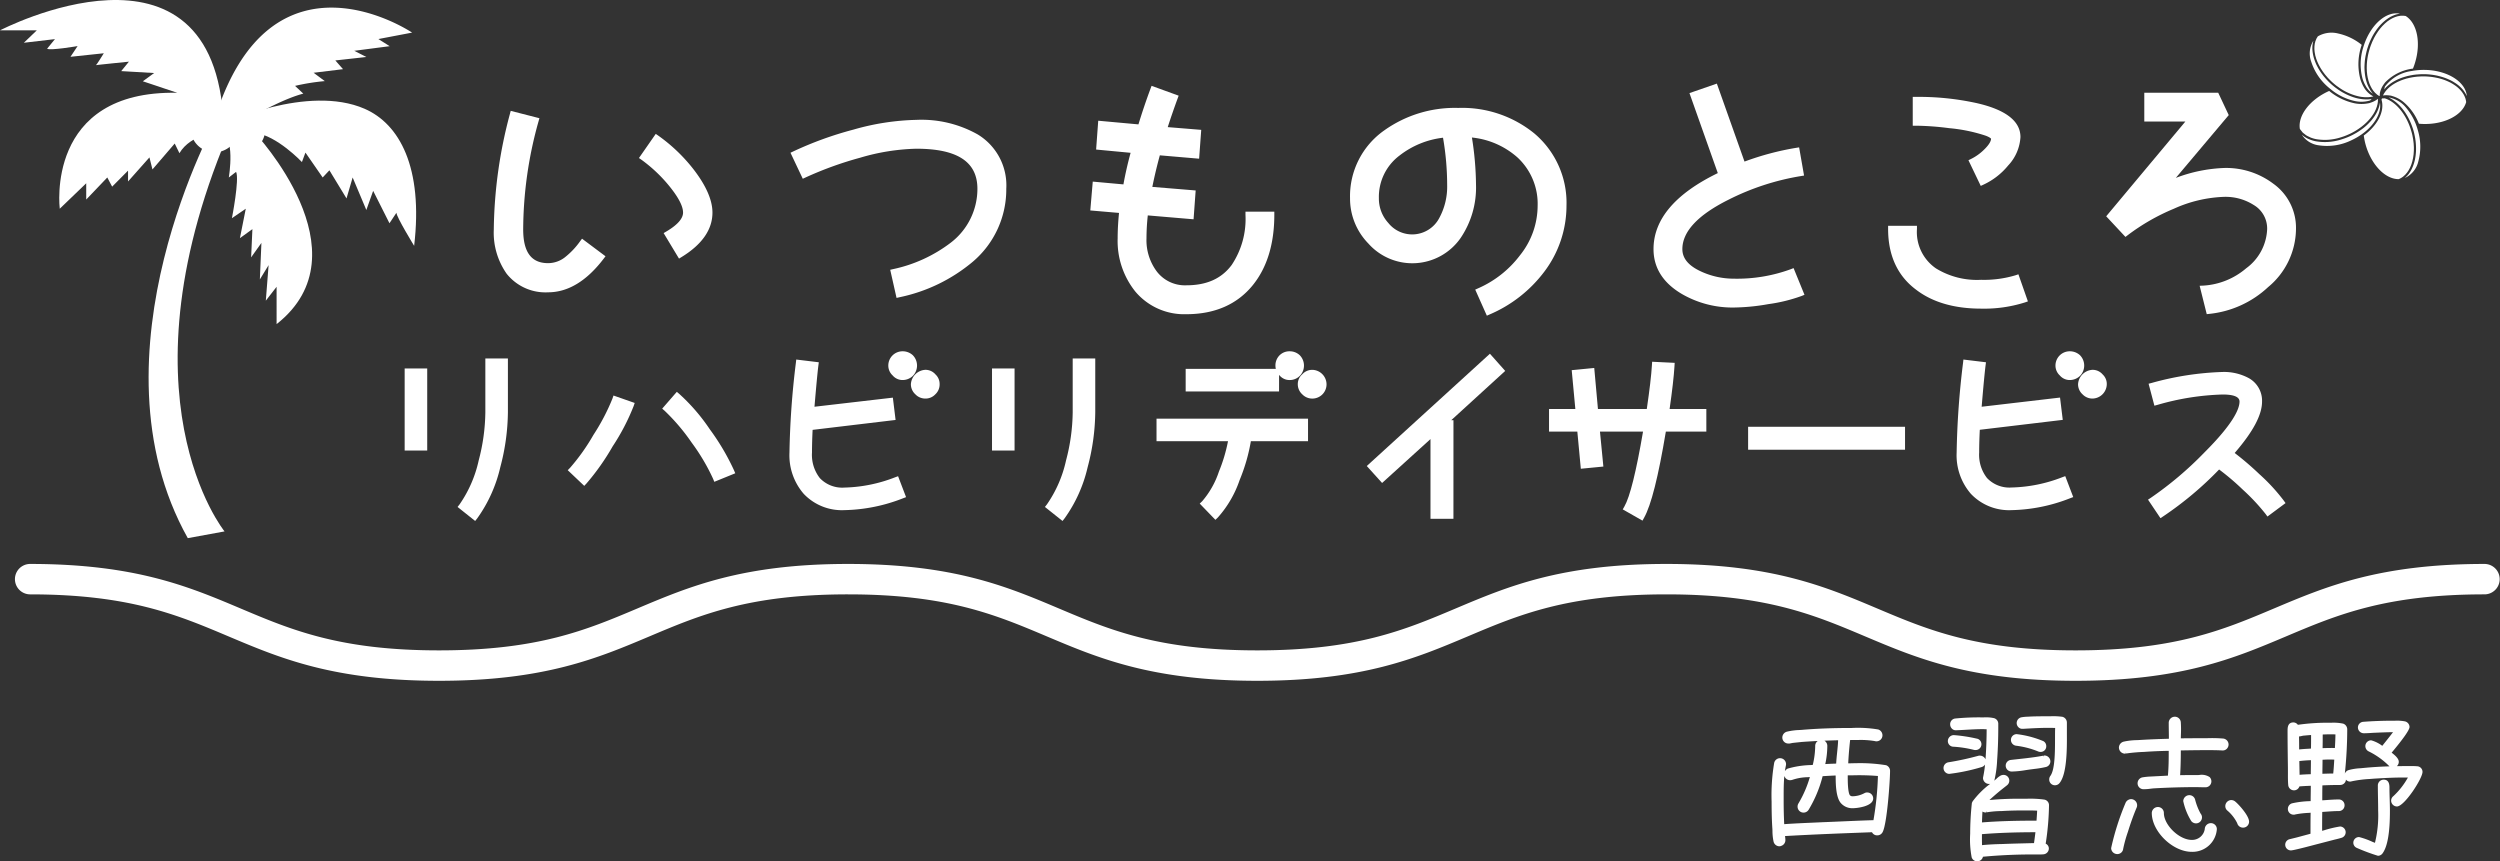
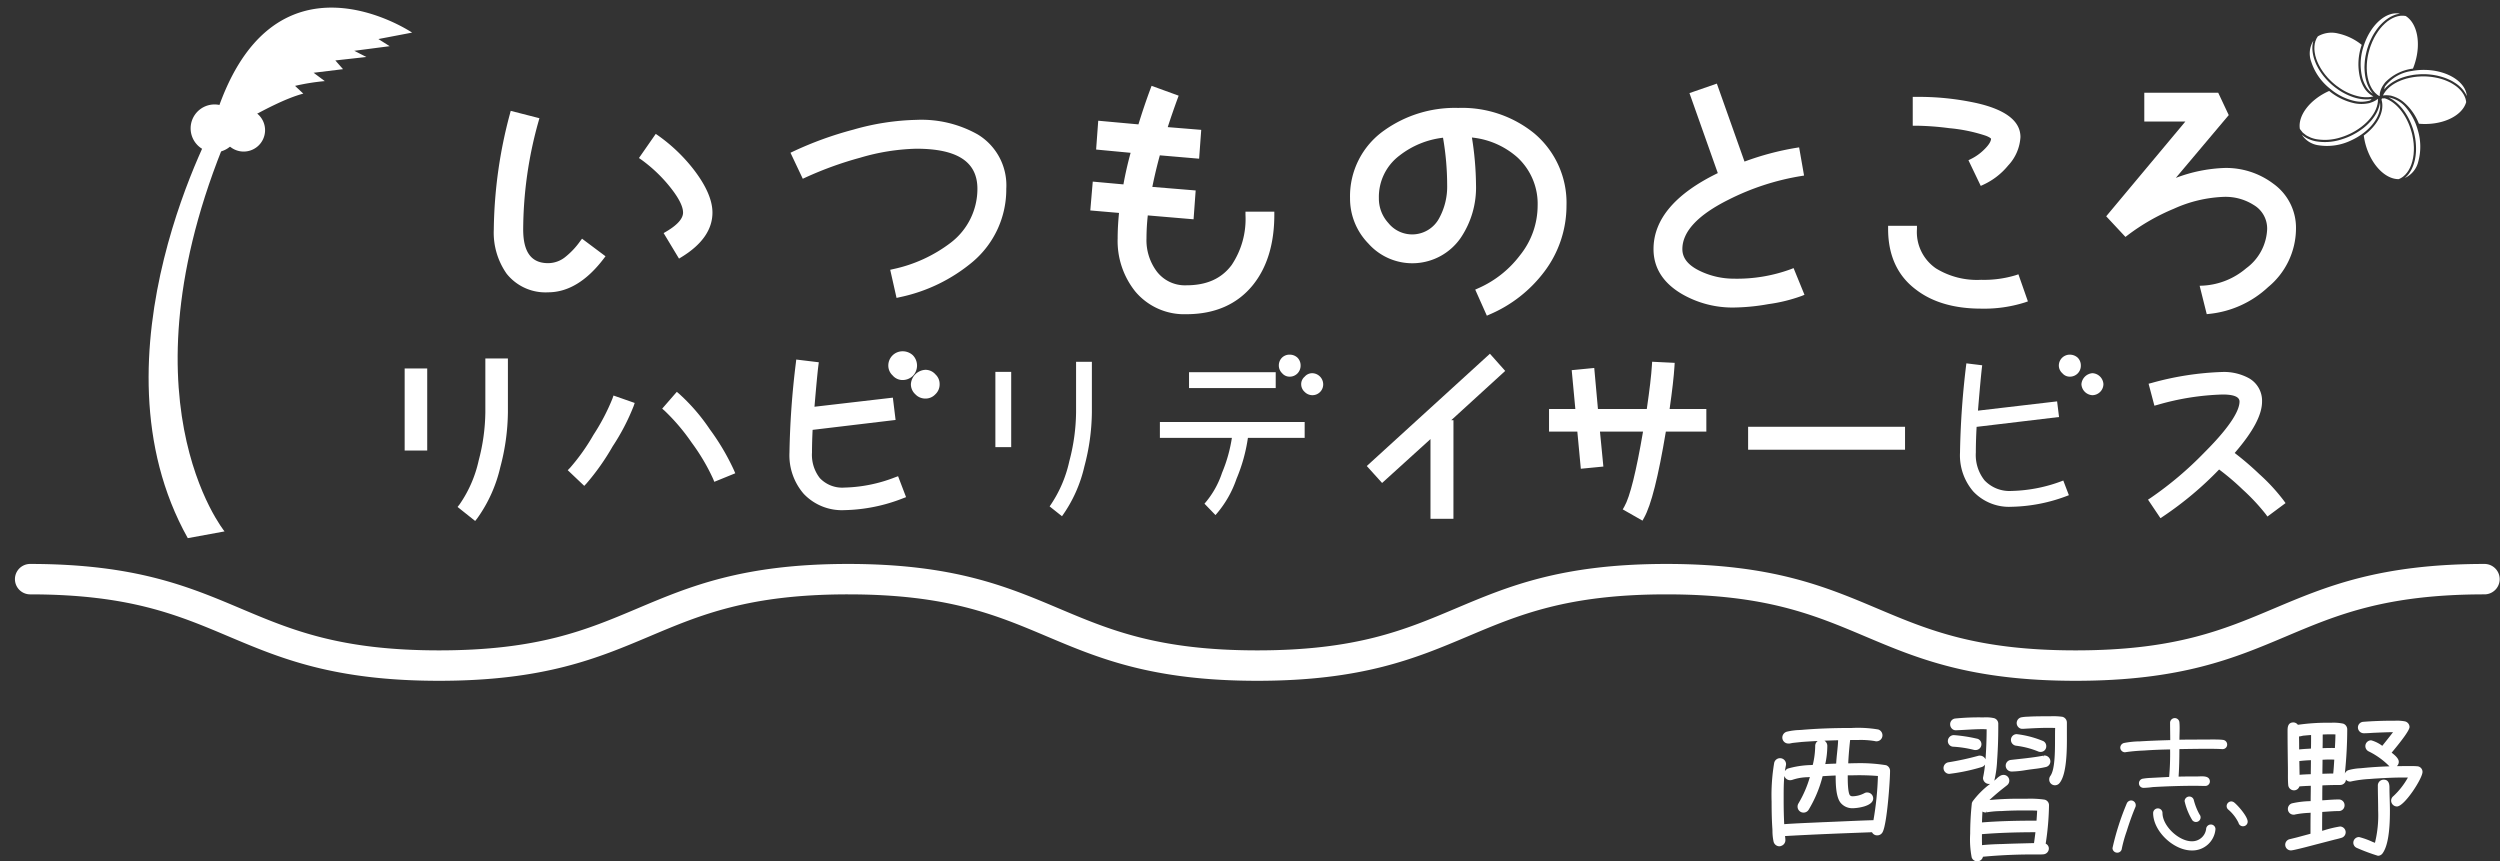
<svg xmlns="http://www.w3.org/2000/svg" width="366.799" height="126.372" viewBox="0 0 366.799 126.372">
  <rect x="0" y="0" width="366.799" height="126.372" fill="#333333" stroke="none" />
  <g transform="translate(183.4 63.186)">
    <g transform="translate(-183.4 -63.186)">
      <g transform="translate(0 0)">
        <path d="M88.206,37.686q-3.614,4.75-7.795,4.75a6.817,6.817,0,0,1-5.725-2.558A10.01,10.01,0,0,1,72.9,33.667a67.185,67.185,0,0,1,2.355-16.849l3.329.853a59.431,59.431,0,0,0-2.274,16q0,5.4,4.1,5.4a4.518,4.518,0,0,0,2.923-1.1,11.554,11.554,0,0,0,2.152-2.314Zm15.874-6.5q0,3.492-4.3,6.131L97.99,34.357q2.679-1.584,2.68-3.167,0-1.664-2.4-4.506a22.054,22.054,0,0,0-3.9-3.613l1.948-2.8a24.106,24.106,0,0,1,4.994,4.75Q104.079,28.552,104.08,31.19Z" fill="#fff" />
        <path d="M80.411,42.888a7.275,7.275,0,0,1-6.081-2.732,10.49,10.49,0,0,1-1.881-6.489A67.95,67.95,0,0,1,74.818,16.7l.113-.436,4.212,1.079-.124.444a59.235,59.235,0,0,0-2.257,15.875c0,3.329,1.194,4.948,3.649,4.948a4.045,4.045,0,0,0,2.637-.994,11.212,11.212,0,0,0,2.077-2.237l.271-.358L88.841,37.6l-.276.363C86.077,41.23,83.334,42.888,80.411,42.888ZM75.58,17.368a66.593,66.593,0,0,0-2.228,16.3A9.621,9.621,0,0,0,75.046,39.6a6.337,6.337,0,0,0,5.365,2.38c2.52,0,4.925-1.417,7.155-4.213l-1.994-1.488A10.8,10.8,0,0,1,83.6,38.336a4.958,4.958,0,0,1-3.189,1.182c-2.077,0-4.552-1.015-4.552-5.851A59.987,59.987,0,0,1,78.026,18ZM99.624,37.943,97.368,34.2l.392-.232c1.631-.963,2.458-1.9,2.458-2.778,0-.994-.77-2.413-2.289-4.215a21.667,21.667,0,0,0-3.809-3.532l-.373-.258,2.465-3.543.37.256a24.649,24.649,0,0,1,5.089,4.838c1.9,2.431,2.86,4.6,2.86,6.454,0,2.485-1.52,4.677-4.519,6.516Zm-1.016-3.435,1.317,2.184c2.458-1.607,3.7-3.457,3.7-5.5,0-1.647-.9-3.63-2.665-5.892a24.119,24.119,0,0,0-4.527-4.4L95,22.962a23.842,23.842,0,0,1,3.611,3.423c1.69,2,2.508,3.575,2.508,4.805C101.121,32.344,100.3,33.432,98.608,34.508Z" fill="#fff" />
        <path d="M147.187,27.7a13.4,13.4,0,0,1-4.75,10.352,23.812,23.812,0,0,1-10.555,5.116l-.731-3.248A21.506,21.506,0,0,0,139.8,35.94a10.335,10.335,0,0,0,4.06-8.241q0-6.333-9.419-6.333a31.653,31.653,0,0,0-8.363,1.339A51.85,51.85,0,0,0,118,25.628l-1.421-3a51.069,51.069,0,0,1,8.729-3.167,35.576,35.576,0,0,1,9.134-1.421,16.3,16.3,0,0,1,8.769,2.071A8.265,8.265,0,0,1,147.187,27.7Z" fill="#fff" />
        <path d="M131.541,43.711l-.929-4.128.434-.1a21.162,21.162,0,0,0,8.468-3.891,9.942,9.942,0,0,0,3.892-7.89c0-3.958-2.933-5.882-8.967-5.882A31.361,31.361,0,0,0,126.2,23.14a51.77,51.77,0,0,0-8.011,2.9l-.406.188-1.805-3.817.407-.193a51.723,51.723,0,0,1,8.806-3.195,36.177,36.177,0,0,1,9.251-1.436,16.811,16.811,0,0,1,9.01,2.14,8.722,8.722,0,0,1,4.189,7.974,13.9,13.9,0,0,1-4.9,10.689,24.371,24.371,0,0,1-10.754,5.218Zm.148-3.459.532,2.368a23.188,23.188,0,0,0,9.916-4.906,13.024,13.024,0,0,0,4.6-10.015c0-3.3-1.231-5.656-3.763-7.207a15.94,15.94,0,0,0-8.533-2,35.319,35.319,0,0,0-9.016,1.4,51.257,51.257,0,0,0-8.245,2.948l1.037,2.192a52.7,52.7,0,0,1,7.742-2.763,32.2,32.2,0,0,1,8.482-1.356c6.55,0,9.87,2.283,9.87,6.785a10.811,10.811,0,0,1-4.222,8.589A21.759,21.759,0,0,1,131.689,40.252Z" fill="#fff" />
        <path d="M186.519,31.515q0,6.252-3.045,10.028-3.33,4.1-9.419,4.1a8.9,8.9,0,0,1-7.1-3.126,11.354,11.354,0,0,1-2.517-7.551,38.216,38.216,0,0,1,.244-4.141l-4.222-.366.284-3.329,4.466.406a52.735,52.735,0,0,1,1.258-5.521l-5.156-.487.244-3.329,5.805.528q.854-2.841,1.868-5.562L172.35,14.3q-.852,2.315-1.624,4.75l5.034.406-.243,3.329-5.684-.487q-.813,2.923-1.3,5.522l6.414.527-.243,3.33-6.7-.569a33.021,33.021,0,0,0-.244,3.857,8.063,8.063,0,0,0,1.584,5.115,5.662,5.662,0,0,0,4.709,2.233q4.668,0,7.023-3.166a12.52,12.52,0,0,0,2.112-7.633Z" fill="#fff" />
        <path d="M174.055,46.1a9.366,9.366,0,0,1-7.448-3.284,11.846,11.846,0,0,1-2.625-7.845c0-1.15.066-2.4.2-3.731l-4.214-.364.361-4.231,4.5.409c.265-1.485.619-3.04,1.053-4.635l-5.06-.478.31-4.229,5.9.537c.542-1.779,1.137-3.539,1.771-5.237l.156-.42,3.973,1.445-.156.426c-.5,1.364-.988,2.77-1.445,4.189l4.914.4-.31,4.232-5.765-.494c-.439,1.611-.807,3.164-1.1,4.631l6.359.523-.309,4.231-6.716-.57a31.886,31.886,0,0,0-.192,3.37A7.662,7.662,0,0,0,169.7,39.8a5.19,5.19,0,0,0,4.353,2.059c2.989,0,5.167-.977,6.661-2.985a12.141,12.141,0,0,0,2.022-7.363v-.451h4.232v.451c0,4.254-1.058,7.724-3.145,10.312C181.525,44.659,178.239,46.1,174.055,46.1ZM160.943,30.048l4.233.367-.05.459a38.072,38.072,0,0,0-.241,4.092,10.966,10.966,0,0,0,2.411,7.261,8.389,8.389,0,0,0,6.759,2.965c3.9,0,6.949-1.324,9.068-3.934a14.873,14.873,0,0,0,2.94-9.291h-2.427a12.718,12.718,0,0,1-2.2,7.45,8.658,8.658,0,0,1-7.386,3.349,6.119,6.119,0,0,1-5.065-2.407,8.533,8.533,0,0,1-1.679-5.393,33.9,33.9,0,0,1,.246-3.91l.052-.434,6.678.567.178-2.427L168,28.23l.093-.492c.327-1.743.767-3.614,1.308-5.56l.1-.361,5.6.48.178-2.425-5.153-.416.171-.541c.465-1.467.96-2.926,1.475-4.344l-2.279-.828c-.61,1.662-1.182,3.38-1.7,5.113l-.106.354-5.715-.52-.178,2.43,5.254.5-.146.521a52.834,52.834,0,0,0-1.248,5.474l-.07.412-4.43-.4Z" fill="#fff" />
        <path d="M229.382,30.175a15.545,15.545,0,0,1-3.166,9.419,19.16,19.16,0,0,1-7.836,6.131l-1.339-3a15.855,15.855,0,0,0,6.333-4.993,12.046,12.046,0,0,0,2.679-7.552,9.666,9.666,0,0,0-3.085-7.389,12.482,12.482,0,0,0-7.552-3.126,46.3,46.3,0,0,1,.69,7.47,12.7,12.7,0,0,1-2.192,7.552,8.178,8.178,0,0,1-12.828.731,8.956,8.956,0,0,1-2.559-6.334,11.315,11.315,0,0,1,4.832-9.581,17.344,17.344,0,0,1,10.6-3.207,16.283,16.283,0,0,1,10.84,3.613A12.819,12.819,0,0,1,229.382,30.175Zm-16.6-3.045a41.275,41.275,0,0,0-.691-7.429,13.371,13.371,0,0,0-7.023,2.761,8.075,8.075,0,0,0-3.207,6.617,5.776,5.776,0,0,0,1.5,3.938,4.936,4.936,0,0,0,8.16-.731A10.045,10.045,0,0,0,212.778,27.13Z" fill="#fff" />
        <path d="M218.15,46.318l-1.706-3.826.412-.184a15.468,15.468,0,0,0,6.156-4.852,11.662,11.662,0,0,0,2.59-7.281,9.272,9.272,0,0,0-2.942-7.059,11.853,11.853,0,0,0-6.7-2.94,45.837,45.837,0,0,1,.6,6.954,13.2,13.2,0,0,1-2.276,7.814,8.63,8.63,0,0,1-13.533.77,9.426,9.426,0,0,1-2.673-6.635,11.793,11.793,0,0,1,5.014-9.944,17.864,17.864,0,0,1,10.864-3.3,16.794,16.794,0,0,1,11.131,3.719,13.306,13.306,0,0,1,4.748,10.617,16.055,16.055,0,0,1-3.253,9.687,19.691,19.691,0,0,1-8.019,6.276Zm-.515-3.375.973,2.184a18.72,18.72,0,0,0,7.246-5.8,15.174,15.174,0,0,0,3.076-9.149,12.441,12.441,0,0,0-4.428-9.927,15.914,15.914,0,0,0-10.548-3.506,16.988,16.988,0,0,0-10.327,3.119,10.931,10.931,0,0,0-4.648,9.218,8.555,8.555,0,0,0,2.435,6.024,7.727,7.727,0,0,0,12.132-.682,12.322,12.322,0,0,0,2.109-7.291,46.1,46.1,0,0,0-.685-7.4l-.1-.579.584.056a12.97,12.97,0,0,1,7.816,3.245,10.138,10.138,0,0,1,3.23,7.719A12.541,12.541,0,0,1,223.73,38,16.28,16.28,0,0,1,217.635,42.943Zm-10.5-7.647a5.3,5.3,0,0,1-4.117-1.983,6.241,6.241,0,0,1-1.612-4.234,8.543,8.543,0,0,1,3.377-6.97,13.872,13.872,0,0,1,7.25-2.856l.423-.052.077.419a41.922,41.922,0,0,1,.7,7.51,10.533,10.533,0,0,1-1.32,5.384A5.305,5.305,0,0,1,207.134,35.3Zm4.585-15.09a12.761,12.761,0,0,0-6.368,2.605,7.586,7.586,0,0,0-3.043,6.268,5.3,5.3,0,0,0,1.389,3.639,4.486,4.486,0,0,0,7.436-.665,9.657,9.657,0,0,0,1.193-4.923A40.89,40.89,0,0,0,211.719,20.206Z" fill="#fff" />
        <path d="M264.167,43a22.741,22.741,0,0,1-4.791,1.178,29.991,29.991,0,0,1-4.993.487,14.3,14.3,0,0,1-7.43-1.949q-3.9-2.313-3.9-6.171,0-6.414,9.542-10.921l-4.142-11.692,3.167-1.1,4.06,11.449a40.729,40.729,0,0,1,7.916-2.152l.569,3.248a36.867,36.867,0,0,0-10.8,3.532q-6.984,3.492-6.983,7.632,0,2.314,3,3.695a11.88,11.88,0,0,0,4.994,1.1,23.23,23.23,0,0,0,8.525-1.421Z" fill="#fff" />
        <path d="M254.383,45.12a14.8,14.8,0,0,1-7.66-2.011c-2.734-1.623-4.119-3.83-4.119-6.56,0-4.361,3.172-8.112,9.431-11.152l-4.158-11.739,4.02-1.392,4.057,11.44a40.99,40.99,0,0,1,7.573-2.015l.44-.07.724,4.137-.453.073a36.59,36.59,0,0,0-10.667,3.489c-4.469,2.235-6.735,4.667-6.735,7.229,0,1.363.9,2.438,2.742,3.284a11.47,11.47,0,0,0,4.8,1.055,22.9,22.9,0,0,0,8.36-1.389l.415-.164,1.6,3.918-.419.17a23.325,23.325,0,0,1-4.891,1.2A30.611,30.611,0,0,1,254.383,45.12Zm-5.351-30.906,4.126,11.649-.368.174c-6.16,2.909-9.283,6.446-9.283,10.512,0,2.422,1.2,4.314,3.676,5.783a13.916,13.916,0,0,0,7.2,1.885,29.68,29.68,0,0,0,4.916-.48,24.871,24.871,0,0,0,4.274-.991l-.917-2.249a24.259,24.259,0,0,1-8.273,1.294,12.365,12.365,0,0,1-5.182-1.137c-2.168-.995-3.268-2.376-3.268-4.1,0-2.933,2.434-5.637,7.233-8.036a37.6,37.6,0,0,1,10.477-3.5l-.412-2.358a40.979,40.979,0,0,0-7.39,2.055l-.431.162-4.064-11.46Z" fill="#fff" />
        <path d="M296.962,43.938a19.256,19.256,0,0,1-6.292.893q-5.766,0-9.257-2.679-3.939-2.924-3.938-8.566H280.8a6.94,6.94,0,0,0,3,6.171A11.863,11.863,0,0,0,290.67,41.5a16.4,16.4,0,0,0,5.2-.69Zm-.975-23.831a6.177,6.177,0,0,1-1.7,3.9,9.731,9.731,0,0,1-3.451,2.68l-1.421-2.964A7.764,7.764,0,0,0,291.4,22.3a3.079,3.079,0,0,0,1.177-1.948q0-.447-1.055-.853a23.789,23.789,0,0,0-5.481-1.137A41.094,41.094,0,0,0,281.088,18V14.667a39.061,39.061,0,0,1,8.769.893Q295.988,16.94,295.987,20.107Z" fill="#fff" />
        <path d="M290.67,45.283c-3.929,0-7.136-.933-9.532-2.773-2.729-2.025-4.115-5.029-4.115-8.924v-.452h4.233v.452a6.461,6.461,0,0,0,2.8,5.8,11.487,11.487,0,0,0,6.61,1.669,16.032,16.032,0,0,0,5.051-.667l.423-.144,1.394,3.976-.427.149A19.8,19.8,0,0,1,290.67,45.283ZM277.933,34.037a9.481,9.481,0,0,0,3.749,7.752,14.436,14.436,0,0,0,8.988,2.591,19.726,19.726,0,0,0,5.714-.728l-.8-2.278a17.947,17.947,0,0,1-4.915.58,12.354,12.354,0,0,1-7.12-1.826,7.27,7.27,0,0,1-3.188-6.091Zm12.682-6.761-1.806-3.767.407-.2a7.361,7.361,0,0,0,1.872-1.34c.856-.826,1.037-1.338,1.038-1.621h0c-.006,0-.109-.18-.766-.432a23.519,23.519,0,0,0-5.371-1.111,40.867,40.867,0,0,0-4.9-.362h-.452V14.215h.452a39.706,39.706,0,0,1,8.871.9c4.3.968,6.48,2.646,6.48,4.987a6.634,6.634,0,0,1-1.811,4.188,10.217,10.217,0,0,1-3.612,2.8Zm-.608-3.358,1.037,2.163a9.546,9.546,0,0,0,2.894-2.368,5.777,5.777,0,0,0,1.6-3.606c0-1.861-1.944-3.243-5.778-4.106a38.252,38.252,0,0,0-8.219-.881v2.428a44.42,44.42,0,0,1,4.558.365,23.986,23.986,0,0,1,5.59,1.165c.574.221,1.342.594,1.342,1.273a3.429,3.429,0,0,1-1.315,2.273A8.678,8.678,0,0,1,290.007,23.918Z" fill="#fff" />
        <path d="M336.416,33.626a10.694,10.694,0,0,1-3.938,8.16,14.35,14.35,0,0,1-8.364,3.817l-.812-3.248a11.019,11.019,0,0,0,6.537-2.639q3.246-2.719,3.247-6.09a4.453,4.453,0,0,0-2.192-3.938,8.078,8.078,0,0,0-4.547-1.258,19.77,19.77,0,0,0-7.592,1.786,31.074,31.074,0,0,0-6.861,3.938l-2.274-2.436L321.6,17.387h-6.536V14.058H325.17l1.3,2.76L317.781,27.13a24.21,24.21,0,0,1,8.566-2.029,11,11,0,0,1,6.942,2.233A7.483,7.483,0,0,1,336.416,33.626Z" fill="#fff" />
        <path d="M323.771,46.092l-1.041-4.163.551-.025a10.629,10.629,0,0,0,6.273-2.538,7.478,7.478,0,0,0,3.081-5.74,4,4,0,0,0-1.986-3.559,7.677,7.677,0,0,0-4.3-1.186,19.423,19.423,0,0,0-7.416,1.751,30.716,30.716,0,0,0-6.763,3.881l-.325.248-2.825-3.027,11.613-13.9H314.61V13.606h10.846L327,16.888,319.237,26.1a22.187,22.187,0,0,1,7.11-1.455,11.5,11.5,0,0,1,7.219,2.327,7.944,7.944,0,0,1,3.3,6.65,11.175,11.175,0,0,1-4.087,8.5,14.856,14.856,0,0,1-8.62,3.929Zm.1-3.325.586,2.341a13.992,13.992,0,0,0,7.717-3.655,10.308,10.308,0,0,0,3.791-7.827,7,7,0,0,0-2.947-5.932,10.615,10.615,0,0,0-6.67-2.142,23.894,23.894,0,0,0-8.4,2l-1.669.662,9.658-11.463-1.054-2.24h-9.37v2.426h7.05L310.223,31.7l1.724,1.848a31.8,31.8,0,0,1,6.633-3.75c5.147-2.176,9.546-2.477,12.563-.488a4.9,4.9,0,0,1,2.395,4.315,8.337,8.337,0,0,1-3.409,6.436A11.639,11.639,0,0,1,323.87,42.767Z" fill="#fff" />
        <path d="M62.187,65.6H59.865V54.556h2.322Zm11.839-5.127a31.728,31.728,0,0,1-1.1,7.959,20.323,20.323,0,0,1-3.286,7.308L67.823,74.3a18.463,18.463,0,0,0,2.889-6.628,28.948,28.948,0,0,0,.992-7.194V53.083h2.322Z" fill="#fff" />
        <path d="M69.716,76.437,67.135,74.38l.3-.385a18.1,18.1,0,0,0,2.8-6.45,28.608,28.608,0,0,0,.975-7.07V52.59h3.31v7.885a32.365,32.365,0,0,1-1.12,8.083,20.914,20.914,0,0,1-3.376,7.489ZM68.5,74.207l1.044.832a21.014,21.014,0,0,0,2.9-6.733,31.374,31.374,0,0,0,1.088-7.831v-6.9H72.2v6.9a29.556,29.556,0,0,1-1.007,7.318A20.1,20.1,0,0,1,68.5,74.207ZM62.681,66.1h-3.31V54.062h3.31Zm-2.323-.988h1.335V55.05H60.358Z" fill="#fff" />
        <path d="M92.5,59.427a31.828,31.828,0,0,1-3.031,5.807A34.472,34.472,0,0,1,85.7,70.587L84,68.972a30.052,30.052,0,0,0,3.483-4.9,31.222,31.222,0,0,0,2.833-5.409Zm14.728,9.744-2.153.878a29.8,29.8,0,0,0-3.2-5.41,29.681,29.681,0,0,0-4.022-4.73l1.5-1.728a27.544,27.544,0,0,1,4.39,5.1A33.29,33.29,0,0,1,107.227,69.171Z" fill="#fff" />
        <path d="M85.72,71.286l-2.422-2.3.351-.358a29.811,29.811,0,0,0,3.415-4.812A30.862,30.862,0,0,0,89.851,58.5l.161-.469,3.111,1.09-.157.463a31.888,31.888,0,0,1-3.078,5.908,34.613,34.613,0,0,1-3.828,5.432ZM84.695,68.95l.978.929a39.006,39.006,0,0,0,3.373-4.9,35.991,35.991,0,0,0,2.817-5.249l-1.252-.439a35.839,35.839,0,0,1-2.705,5.042A34.835,34.835,0,0,1,84.695,68.95Zm20.11,1.741-.187-.454a29.609,29.609,0,0,0-3.148-5.313,29.355,29.355,0,0,0-3.945-4.645l-.368-.324L99.3,57.491l.372.312a28.073,28.073,0,0,1,4.476,5.191,33.884,33.884,0,0,1,3.535,5.984l.195.461ZM98.54,59.87a38.948,38.948,0,0,1,6.794,9.54l1.235-.5a35.424,35.424,0,0,0-3.229-5.341A29.5,29.5,0,0,0,99.4,58.879Z" fill="#fff" />
        <path d="M132.3,72.654a24.078,24.078,0,0,1-8.412,1.7,7.207,7.207,0,0,1-5.608-2.238,8.119,8.119,0,0,1-1.954-5.721,121.365,121.365,0,0,1,.935-13.085l2.322.283q-.2,1.559-.623,6.656l11.613-1.36.283,2.294L118.76,62.628q-.114,2.124-.113,3.767a5.969,5.969,0,0,0,1.274,4.079,5.034,5.034,0,0,0,3.965,1.557,22.233,22.233,0,0,0,7.591-1.529Zm1.757-19.033a1.6,1.6,0,0,1-1.615,1.643,1.423,1.423,0,0,1-1.1-.51,1.512,1.512,0,0,1-.51-1.133,1.6,1.6,0,0,1,1.615-1.586,1.7,1.7,0,0,1,1.161.453A1.6,1.6,0,0,1,134.055,53.621Zm3.313,2.747a1.645,1.645,0,0,1-1.614,1.615,1.7,1.7,0,0,1-1.615-1.615,1.76,1.76,0,0,1,1.615-1.614,1.7,1.7,0,0,1,1.614,1.614Z" fill="#fff" />
        <path d="M123.886,74.847a7.713,7.713,0,0,1-5.973-2.4,8.635,8.635,0,0,1-2.083-6.054,122.505,122.505,0,0,1,.938-13.141l.057-.5,3.309.4-.063.492c-.123.962-.314,2.99-.571,6.033L131,58.342l.4,3.273-12.173,1.454c-.06,1.234-.091,2.351-.091,3.326a5.527,5.527,0,0,0,1.151,3.752,4.525,4.525,0,0,0,3.6,1.39,21.831,21.831,0,0,0,7.421-1.5l.458-.168,1.172,3.072-.465.175A24.688,24.688,0,0,1,123.886,74.847ZM117.693,53.86a118.75,118.75,0,0,0-.875,12.535,7.678,7.678,0,0,0,1.824,5.387,6.677,6.677,0,0,0,5.244,2.078,23.269,23.269,0,0,0,7.773-1.5l-.471-1.233a22.33,22.33,0,0,1-7.3,1.4,5.527,5.527,0,0,1-4.334-1.723,6.464,6.464,0,0,1-1.4-4.407c0-1.1.038-2.377.114-3.793l.022-.415L130.3,60.752l-.162-1.315-11.725,1.372.05-.6c.244-2.929.434-5,.567-6.185Zm18.061,4.617a2,2,0,0,1-1.454-.627,1.978,1.978,0,0,1-.654-1.482,2.247,2.247,0,0,1,2.108-2.108,1.931,1.931,0,0,1,1.5.676,1.906,1.906,0,0,1,.607,1.432,1.974,1.974,0,0,1-.637,1.493A1.953,1.953,0,0,1,135.754,58.477Zm0-3.23a.933.933,0,0,0-.736.345l-.041.041a.933.933,0,0,0-.344.735,1.013,1.013,0,0,0,.355.774,1.034,1.034,0,0,0,.766.347.993.993,0,0,0,.773-.326,1.018,1.018,0,0,0,.348-.795.966.966,0,0,0-.327-.745A1,1,0,0,0,135.754,55.247Zm-3.314.511a1.9,1.9,0,0,1-1.474-.676,1.954,1.954,0,0,1-.634-1.461,2.089,2.089,0,0,1,2.108-2.08,2.191,2.191,0,0,1,1.489.578,2.17,2.17,0,0,1,.032,3A2.149,2.149,0,0,1,132.44,55.758Zm0-3.229a1.1,1.1,0,0,0-1.121,1.092,1.016,1.016,0,0,0,.355.774.968.968,0,0,0,.766.375,1.159,1.159,0,0,0,.822-.346,1.138,1.138,0,0,0,.3-.8,1.112,1.112,0,0,0-.32-.794A1.189,1.189,0,0,0,132.44,52.529Z" fill="#fff" />
        <path d="M148.363,65.6h-2.322V54.556h2.322ZM160.2,60.475a31.728,31.728,0,0,1-1.1,7.959,20.323,20.323,0,0,1-3.286,7.308L154,74.3a18.464,18.464,0,0,0,2.889-6.628,28.948,28.948,0,0,0,.992-7.194V53.083H160.2Z" fill="#fff" />
-         <path d="M155.892,76.437l-2.581-2.057.3-.385a18.1,18.1,0,0,0,2.8-6.45,28.608,28.608,0,0,0,.975-7.07V52.59h3.31v7.885a32.365,32.365,0,0,1-1.12,8.083,20.914,20.914,0,0,1-3.376,7.489Zm-1.213-2.23,1.044.832a21.015,21.015,0,0,0,2.9-6.733,31.371,31.371,0,0,0,1.087-7.831v-6.9h-1.335v6.9a29.556,29.556,0,0,1-1.007,7.318A20.1,20.1,0,0,1,154.679,74.207ZM148.857,66.1h-3.31V54.062h3.31Zm-2.323-.988h1.335V55.05h-1.335Z" fill="#fff" />
        <path d="M191.42,64.242h-8.327a24.416,24.416,0,0,1-1.671,6.005,15.684,15.684,0,0,1-3.087,5.325L176.72,73.9a13.158,13.158,0,0,0,2.578-4.532,21.779,21.779,0,0,0,1.444-5.127H170.178V61.92H191.42Zm-4.248-7.307H174.454V54.612h12.718Zm3.653-3.314a1.63,1.63,0,0,1-.454,1.161,1.579,1.579,0,0,1-1.161.482,1.422,1.422,0,0,1-1.1-.51,1.549,1.549,0,0,1-.481-1.133,1.6,1.6,0,0,1,.453-1.133,1.541,1.541,0,0,1,1.132-.453,1.638,1.638,0,0,1,1.161.453A1.6,1.6,0,0,1,190.825,53.621Zm3.314,2.747A1.582,1.582,0,0,1,191.42,57.5a1.507,1.507,0,0,1-.51-1.133,1.424,1.424,0,0,1,.51-1.1,1.453,1.453,0,0,1,1.133-.51,1.645,1.645,0,0,1,1.586,1.614Z" fill="#fff" />
-         <path d="M178.322,76.269l-2.3-2.382.359-.343a12.809,12.809,0,0,0,2.459-4.356,23.322,23.322,0,0,0,1.332-4.452H169.684v-3.31h22.23v3.31h-8.388a26.34,26.34,0,0,1-1.645,5.692,15.939,15.939,0,0,1-3.2,5.5ZM177.4,73.9l.928.961a17.211,17.211,0,0,0,2.631-4.795,24.048,24.048,0,0,0,1.639-5.876l.05-.438h8.274V62.414H170.671v1.335H181.3l-.067.553a22.329,22.329,0,0,1-1.475,5.247A15.33,15.33,0,0,1,177.4,73.9Zm15.149-15.42a2.031,2.031,0,0,1-1.483-.628,1.976,1.976,0,0,1-.654-1.481,1.9,1.9,0,0,1,.655-1.454,1.954,1.954,0,0,1,1.482-.654,2.137,2.137,0,0,1,2.08,2.108,2.089,2.089,0,0,1-2.08,2.109Zm0-3.23a.96.96,0,0,0-.764.345l-.041.041a.928.928,0,0,0-.344.735,1.015,1.015,0,0,0,.354.774,1.082,1.082,0,0,0,1.579.01,1.043,1.043,0,0,0,.308-.784,1.006,1.006,0,0,0-.309-.755A1.027,1.027,0,0,0,192.553,55.247Zm-4.887,2.182H173.961v-3.31h13.228a2.136,2.136,0,0,1-.058-.5,2.087,2.087,0,0,1,.587-1.471,2.029,2.029,0,0,1,1.492-.609,2.123,2.123,0,0,1,1.5.588,2.169,2.169,0,0,1,.021,2.992,2.074,2.074,0,0,1-1.521.637,1.9,1.9,0,0,1-1.473-.676c-.025-.025-.048-.05-.071-.075Zm-12.718-.988h11.73V55.106h-11.73Zm14.262-3.912a1.055,1.055,0,0,0-.783.308,1.105,1.105,0,0,0-.308.784,1.05,1.05,0,0,0,.336.783.952.952,0,0,0,.755.366,1.083,1.083,0,0,0,.812-.336,1.142,1.142,0,0,0,.309-.813,1.111,1.111,0,0,0-.319-.794A1.135,1.135,0,0,0,189.21,52.529Z" fill="#fff" />
        <path d="M220.146,54.386l-8.5,7.76h1.105V75.628h-2.379V63.307l-7.562,6.855-1.586-1.756,17.333-15.8Z" fill="#fff" />
        <path d="M213.247,76.122H209.88v-11.7l-7.1,6.439-2.247-2.488L218.6,51.9l2.242,2.522-7.917,7.231h.326Zm-2.379-.987h1.391V62.64h-1.391Zm-8.947-6.695.926,1.024,8.468-7.682,8.138-7.432-.931-1.047Z" fill="#fff" />
        <path d="M249.862,62.826H244q-1.671,10.14-3.2,12.887l-2.038-1.161q1.3-2.267,2.888-11.726H234.2l.51,5.183-2.323.227-.509-5.41H227.77V60.5h3.908l-.537-5.75,2.322-.227L234,60.5h8.044q.68-4.56.821-6.911l2.322.113q-.141,2.352-.792,6.8h5.466Z" fill="#fff" />
        <path d="M240.987,76.389l-2.9-1.653.246-.43c.809-1.408,1.728-5.1,2.733-10.986h-6.32l.5,5.133-3.308.322-.513-5.455h-4.152V60.01h3.86l-.533-5.7,3.307-.322.542,6.022h7.167c.412-2.807.666-4.974.754-6.447l.03-.487,3.308.161-.03.5c-.089,1.475-.329,3.584-.715,6.274h5.39v3.31h-5.939c-1.108,6.639-2.152,10.774-3.187,12.633Zm-1.572-2.032,1.177.671c.923-1.989,1.9-6.114,2.92-12.282l.068-.414h5.788V61h-5.544l.083-.566c.386-2.633.639-4.734.754-6.257l-1.335-.065c-.118,1.554-.384,3.726-.793,6.467L242.47,61h-8.92l-.534-5.931-1.338.13.542,5.8h-3.956v1.334h4.063l.5,5.364,1.339-.13-.515-5.234h8.577l-.1.576C241.147,68.8,240.255,72.557,239.415,74.357Z" fill="#fff" />
        <path d="M279.012,65.489H256.977V63.11h22.035Z" fill="#fff" />
        <path d="M279.506,65.983H256.483V62.616h23.023ZM257.471,65h21.047V63.6H257.471Z" fill="#fff" />
        <path d="M303.545,72.654a24.073,24.073,0,0,1-8.411,1.7,7.208,7.208,0,0,1-5.609-2.238,8.123,8.123,0,0,1-1.953-5.721,121.316,121.316,0,0,1,.934-13.085l2.322.283q-.2,1.559-.622,6.656l11.612-1.36.283,2.294-12.094,1.445q-.114,2.124-.113,3.767a5.969,5.969,0,0,0,1.274,4.079,5.036,5.036,0,0,0,3.966,1.557,22.227,22.227,0,0,0,7.59-1.529ZM305.3,53.621a1.6,1.6,0,0,1-1.614,1.643,1.426,1.426,0,0,1-1.105-.51,1.511,1.511,0,0,1-.509-1.133,1.6,1.6,0,0,1,1.614-1.586,1.7,1.7,0,0,1,1.161.453A1.6,1.6,0,0,1,305.3,53.621Zm3.314,2.747A1.645,1.645,0,0,1,307,57.983a1.7,1.7,0,0,1-1.614-1.615A1.758,1.758,0,0,1,307,54.754a1.7,1.7,0,0,1,1.614,1.614Z" fill="#fff" />
-         <path d="M295.134,74.847a7.715,7.715,0,0,1-5.974-2.4,8.633,8.633,0,0,1-2.082-6.054,122.11,122.11,0,0,1,.938-13.141l.056-.5,3.309.4-.063.492c-.124.973-.315,3-.57,6.033l11.5-1.346.4,3.273-12.172,1.454c-.061,1.23-.092,2.347-.092,3.326a5.523,5.523,0,0,0,1.151,3.752,4.528,4.528,0,0,0,3.6,1.39,21.821,21.821,0,0,0,7.42-1.5l.458-.168,1.172,3.072-.465.175A24.683,24.683,0,0,1,295.134,74.847ZM288.941,53.86a118.687,118.687,0,0,0-.876,12.535,7.683,7.683,0,0,0,1.824,5.387,6.68,6.68,0,0,0,5.245,2.078,23.268,23.268,0,0,0,7.772-1.5l-.47-1.233a22.335,22.335,0,0,1-7.3,1.4A5.528,5.528,0,0,1,290.8,70.8a6.466,6.466,0,0,1-1.4-4.407c0-1.1.038-2.381.114-3.794l.022-.414,12.014-1.435-.162-1.315-11.724,1.372.05-.6c.243-2.923.433-5,.566-6.185ZM307,58.477a2,2,0,0,1-1.455-.627,1.982,1.982,0,0,1-.653-1.482A2.245,2.245,0,0,1,307,54.26a1.933,1.933,0,0,1,1.5.676,1.909,1.909,0,0,1,.606,1.432A2.14,2.14,0,0,1,307,58.477Zm0-3.23a.933.933,0,0,0-.736.345l-.041.041a.93.93,0,0,0-.343.735,1.012,1.012,0,0,0,.354.774,1.034,1.034,0,0,0,.766.347.99.99,0,0,0,.773-.326,1.016,1.016,0,0,0,.347-.795.965.965,0,0,0-.326-.745A1,1,0,0,0,307,55.247Zm-3.314.511a1.908,1.908,0,0,1-1.474-.676,1.958,1.958,0,0,1-.634-1.461,2.091,2.091,0,0,1,2.108-2.08,2.189,2.189,0,0,1,1.489.578,2.17,2.17,0,0,1,.032,3A2.149,2.149,0,0,1,303.687,55.758Zm0-3.229a1.1,1.1,0,0,0-1.12,1.092,1.012,1.012,0,0,0,.354.774.969.969,0,0,0,.766.375,1.156,1.156,0,0,0,.822-.346,1.137,1.137,0,0,0,.3-.8,1.112,1.112,0,0,0-.318-.794A1.192,1.192,0,0,0,303.687,52.529Z" fill="#fff" />
        <path d="M334.65,73.7l-1.869,1.388a29.963,29.963,0,0,0-3.4-3.625,34.259,34.259,0,0,0-3.853-3.229,50.212,50.212,0,0,1-8.412,7.109l-1.274-1.9a51.59,51.59,0,0,0,7.873-6.655q5.354-5.325,5.354-7.875,0-1.529-2.974-1.529a38.1,38.1,0,0,0-9.658,1.529l-.6-2.266A42.79,42.79,0,0,1,326.1,55.066a7.13,7.13,0,0,1,3.568.821,3.3,3.3,0,0,1,1.729,3.03q0,2.833-4.25,7.619a40.06,40.06,0,0,1,3.995,3.371A27.122,27.122,0,0,1,334.65,73.7Z" fill="#fff" />
        <path d="M316.98,76.024l-1.824-2.716.417-.273a51.38,51.38,0,0,0,7.8-6.593c4.3-4.282,5.209-6.455,5.209-7.525,0-.687-.835-1.035-2.481-1.035a37.784,37.784,0,0,0-9.529,1.512l-.479.13L315.24,56.3l.482-.124a43.476,43.476,0,0,1,10.374-1.6,7.652,7.652,0,0,1,3.813.885,3.789,3.789,0,0,1,1.978,3.46c0,1.95-1.315,4.42-4.017,7.541a42.768,42.768,0,0,1,3.608,3.09,27.679,27.679,0,0,1,3.573,3.866l.284.395-2.655,1.972-.295-.4a29.751,29.751,0,0,0-3.34-3.56,36.017,36.017,0,0,0-3.458-2.942,50.335,50.335,0,0,1-8.2,6.876Zm-.45-2.441.725,1.08a51,51,0,0,0,7.922-6.772l.292-.3.343.239a34.8,34.8,0,0,1,3.91,3.275,33.991,33.991,0,0,1,3.153,3.3l1.083-.805a29.5,29.5,0,0,0-3.155-3.332,39.744,39.744,0,0,0-3.948-3.332l-.442-.32.362-.408c2.737-3.083,4.125-5.536,4.125-7.292a2.818,2.818,0,0,0-1.486-2.6,6.68,6.68,0,0,0-3.318-.753,41.4,41.4,0,0,0-9.648,1.449l.342,1.305a37.849,37.849,0,0,1,9.306-1.419c2.3,0,3.468.681,3.468,2.023,0,1.854-1.8,4.544-5.5,8.225A54.062,54.062,0,0,1,316.53,73.583Z" fill="#fff" />
        <path d="M32.945,77.968S16.7,57.979,34.134,18.139l-2.226-.915S12.439,51.951,27.552,78.957Z" fill="#fff" />
        <path d="M31.455,17.624C39.685-9.26,60.462,4.784,60.462,4.784l-4.946.944,1.658,1.049-5.2.677,1.78.907L49.2,8.868l1.129,1.281-4.318.527L47.654,11.9a31.759,31.759,0,0,0-4.365.7L44.5,13.739c-4.858,1.244-13.787,7.124-13.787,7.124Z" fill="#fff" />
-         <path d="M32.81,18.134s12.323-5.812,20.684-2.175c5.1,2.221,8.625,8.579,7.27,20.112,0,0-2.6-4.238-2.6-4.856l-1.021,1.542L54.749,28l-1,2.812-2.009-4.771-.9,3.073-2.511-4.127-.987,1.054-2.528-3.653-.517,1.389s-3.676-3.912-6.915-4.289c0,0,16.571,17.56,3.2,28.067V42.078L39,44.116l.409-5.217-1.283,2.1.23-5.364-1.51,2.125.187-4.142L35.2,34.941l.861-4.318-2.035,1.391s1.131-5.742.612-6.8l-1.068.828s1.1-6.346-1.413-6.75c0,0-4.172.358-5.831,3.184l-.691-1.417-3.267,3.8-.443-1.766-3.139,3.532V25.035l-2.332,2.35-.712-1.346-3.091,3.237V26.89L8.768,30.623S6.565,13.236,26,13.613l-5.045-1.688,1.663-1.21-4.832-.282,1.129-1.386s-4.892.494-4.834.514,1.149-1.746,1.149-1.746l-4.89.518L11.386,6.76s-4.078.7-4.473.385L8.062,5.74,3.5,6.274l1.9-1.822H0S31.48-11.922,32.81,18.134Z" fill="#fff" />
        <path d="M38.094,17.008a3.139,3.139,0,1,1-4.433-.251A3.14,3.14,0,0,1,38.094,17.008Z" fill="#fff" />
        <path d="M34.369,20.824a3.509,3.509,0,1,1-.9-4.88A3.507,3.507,0,0,1,34.369,20.824Z" fill="#fff" />
        <path d="M350.7,14.342a4.3,4.3,0,0,1,2.051,1.155,8.631,8.631,0,0,1,1.989,3.6,8.277,8.277,0,0,1,.074,4.592,3.54,3.54,0,0,1-1.967,2.42c.018-.013.028-.035.047-.048a3.533,3.533,0,0,0,.46-.477.206.206,0,0,1,.021-.021,4.524,4.524,0,0,0,.385-.6l.059-.108a5.89,5.89,0,0,0,.286-.676c.015-.043.028-.09.044-.136a6.786,6.786,0,0,0,.2-.768c0-.028.006-.053.011-.08a7.018,7.018,0,0,0,.1-.811,1.022,1.022,0,0,1,.01-.11,8.5,8.5,0,0,0,0-.874c0-.06-.005-.118-.009-.177a8.639,8.639,0,0,0-.1-.9c-.007-.053-.018-.1-.028-.154-.057-.321-.126-.643-.216-.968-.049-.168-.1-.331-.156-.49-.017-.057-.041-.11-.059-.166-.037-.1-.074-.207-.117-.309-.022-.062-.049-.122-.076-.184-.038-.092-.077-.185-.115-.274-.031-.064-.064-.124-.091-.188-.045-.085-.082-.166-.125-.249-.036-.065-.068-.126-.1-.187-.045-.079-.087-.156-.132-.23s-.076-.124-.113-.184-.088-.146-.135-.216-.079-.114-.121-.171-.1-.137-.147-.2-.086-.107-.126-.162-.1-.126-.152-.186l-.134-.152c-.053-.059-.106-.118-.16-.174s-.094-.092-.139-.14-.109-.106-.168-.156-.1-.086-.142-.127-.116-.1-.174-.141-.1-.077-.146-.113-.117-.088-.178-.127l-.15-.1c-.061-.039-.123-.074-.183-.11s-.1-.057-.158-.083-.1-.053-.152-.078C350.536,14.316,350.616,14.326,350.7,14.342Zm-1.224.142h-.016l-.047.14c.509,1.687-.562,3.766-2.6,5.258a9.9,9.9,0,0,0,.283,1.39c.743,2.605,2.456,4.6,4.265,4.957a2.863,2.863,0,0,0,.584.055c.058-.026.113-.055.172-.083s.114-.053.168-.085.11-.074.171-.112.1-.07.152-.111.1-.092.155-.138.1-.084.142-.129.092-.107.134-.162a1.781,1.781,0,0,0,.132-.154c.042-.054.079-.118.123-.177s.079-.115.114-.177.071-.134.107-.2.07-.123.1-.191.062-.15.094-.227.057-.13.081-.2.053-.166.078-.25.044-.134.064-.206c.024-.092.042-.186.062-.277.017-.07.035-.138.049-.208.018-.1.03-.2.045-.31.008-.068.024-.131.029-.2.014-.114.018-.229.026-.344,0-.065.012-.125.013-.188.006-.123.006-.251.006-.378,0-.058,0-.113,0-.17-.006-.146-.015-.292-.025-.44,0-.043,0-.084-.009-.126-.013-.164-.038-.334-.06-.5,0-.027,0-.05-.01-.076-.024-.163-.059-.33-.093-.5-.006-.028-.009-.058-.016-.089-.04-.2-.09-.392-.151-.588-.689-2.441-2.237-4.343-3.921-4.867a3.2,3.2,0,0,1-.4.018Zm-.286.576c0,.02-.013.043-.017.065a4.035,4.035,0,0,1-.137.611c-.007.025-.019.048-.025.072a4.72,4.72,0,0,1-.242.587c-.016.027-.025.054-.039.081a5.612,5.612,0,0,1-.357.6c-.026.04-.055.08-.081.118-.14.195-.29.389-.451.575-.029.029-.057.06-.086.089q-.246.273-.529.534a.6.6,0,0,0-.05.045c-.14.126-.286.248-.435.365-.051.041-.109.08-.164.119a.238.238,0,0,1-.044.031c-.033.027-.068.055-.107.082l-.023.013c-.22.159-.455.314-.7.456-.046.029-.091.052-.136.076-.26.148-.525.289-.806.415a10.032,10.032,0,0,1-1.28.48,7.848,7.848,0,0,1-3.717.253h0a5.372,5.372,0,0,1-.532-.137c-.05-.015-.094-.032-.144-.049-.125-.045-.252-.092-.367-.144-.044-.017-.083-.036-.124-.054a3.637,3.637,0,0,1-.429-.243c-.018-.01-.039-.026-.059-.036a3.764,3.764,0,0,1-.323-.251.585.585,0,0,0-.052-.037,3.447,3.447,0,0,0,2.417,1.536,8.153,8.153,0,0,0,4.8-.709,9.428,9.428,0,0,0,1.519-.868l.149-.107.149-.109C348.468,18.221,349.421,16.512,349.187,15.06Zm-.332.031c.01-.065.022-.13.029-.2s0-.12,0-.179.007-.133.007-.2a.062.062,0,0,1,0-.019,3.21,3.21,0,0,1-.983.539c-.1.033-.189.068-.292.1-.067.015-.142.025-.218.039a5.123,5.123,0,0,1-1.989-.027,8.682,8.682,0,0,1-3.675-1.8c-.02.009-.045.016-.067.028-2.775,1.258-4.546,3.582-4.237,5.535a2.849,2.849,0,0,0,.248.319,1.9,1.9,0,0,0,.153.2,2.966,2.966,0,0,0,.342.273,2.059,2.059,0,0,0,.2.159,3.5,3.5,0,0,0,.462.233c.07.031.134.073.205.1a4.815,4.815,0,0,0,.781.224,7.551,7.551,0,0,0,3.571-.25,8.953,8.953,0,0,0,1.23-.462c.174-.076.347-.16.512-.249l.1-.056c.129-.07.257-.143.381-.215.024-.015.045-.031.067-.045.134-.081.263-.162.39-.25.03-.019.057-.043.091-.065.084-.058.169-.121.251-.183l.087-.064c.024-.016.048-.039.073-.057.008-.006.014-.015.021-.019.049-.039.092-.077.139-.115s.114-.09.165-.136.069-.064.1-.093c.093-.083.185-.168.268-.251.035-.036.067-.072.106-.109.077-.084.159-.164.228-.247.035-.04.069-.083.106-.125.065-.078.132-.16.194-.239.039-.047.067-.1.1-.143.058-.077.112-.152.162-.232a1.8,1.8,0,0,0,.1-.155c.043-.074.089-.148.129-.224.03-.054.059-.113.084-.17s.07-.143.1-.212.047-.124.069-.182.053-.137.076-.2.032-.125.049-.188.037-.131.052-.2S348.847,15.153,348.855,15.091Zm-.937-.555a4.917,4.917,0,0,1-.521.048c-.049,0-.1,0-.144,0-.138,0-.278,0-.424-.013l-.163-.012c-.189-.02-.378-.046-.576-.084h0c-.17-.033-.337-.073-.51-.12a8.878,8.878,0,0,1-2.8-1.407c-.05-.039-.106-.075-.161-.116l-.144-.117c-.111-.088-.219-.175-.327-.268-.154-.133-.3-.27-.444-.408-.042-.043-.085-.09-.131-.135-.093-.1-.184-.193-.275-.29-.046-.052-.093-.109-.14-.161-.082-.1-.161-.188-.237-.282-.045-.057-.088-.113-.132-.172-.072-.093-.142-.19-.213-.289l-.112-.167c-.072-.1-.136-.208-.2-.312-.032-.05-.059-.1-.091-.147-.078-.139-.154-.279-.223-.419-.008-.015-.018-.03-.026-.046-.079-.156-.148-.313-.21-.471-.018-.042-.03-.084-.048-.126-.046-.113-.084-.226-.121-.339-.02-.055-.035-.11-.054-.166-.028-.1-.057-.2-.077-.3a1.55,1.55,0,0,1-.038-.174,2.738,2.738,0,0,1-.052-.283,1.547,1.547,0,0,1-.024-.174c-.011-.1-.022-.192-.027-.286,0-.054-.005-.1-.006-.156,0-.112,0-.222.006-.332,0-.03,0-.064.005-.1a3.242,3.242,0,0,1,.061-.407c0-.038.017-.074.023-.111.02-.078.035-.158.061-.232a3.522,3.522,0,0,0-.321,3.1,8.241,8.241,0,0,0,2.576,3.8c.039.035.079.067.118.1s.093.076.141.112.1.081.143.116a8.3,8.3,0,0,0,3.4,1.631,4.52,4.52,0,0,0,2.266-.08c.077-.081.156-.155.233-.226C347.953,14.529,347.935,14.534,347.918,14.536ZM346.8,12.757c-.038-.07-.08-.136-.117-.209s-.057-.125-.085-.186a5.53,5.53,0,0,1-.294-.772,8.582,8.582,0,0,1,.128-4.771c.026-.079.055-.156.08-.237a8.314,8.314,0,0,0-3.44-1.663,3.977,3.977,0,0,0-3,.416,1.861,1.861,0,0,0-.1.163c-.031.054-.069.107-.1.165s-.05.119-.075.179-.052.12-.075.184-.032.122-.047.184-.039.134-.052.2-.014.125-.023.188-.021.146-.026.221,0,.128-.006.192,0,.155,0,.234.015.132.02.2a2.175,2.175,0,0,0,.027.243c.008.068.023.139.037.207.018.083.028.165.045.248s.043.141.064.213.043.164.068.247.056.148.082.222.061.163.094.242.072.158.108.236.07.158.11.232.09.168.137.252.076.141.116.215c.057.093.121.184.181.278.042.061.076.122.119.184.072.1.148.2.219.3.041.048.076.1.116.153.089.111.183.22.28.329.032.038.062.078.094.115.112.122.228.242.349.362.023.021.041.044.065.066q.213.213.446.415c.157.135.318.265.476.389.06.041.115.079.172.12s.112.083.169.121a8.112,8.112,0,0,0,2.982,1.324c.149.031.295.053.44.071.044.006.09.006.13.01.1.012.2.02.3.024.06,0,.117,0,.178,0s.154,0,.231,0,.127-.01.193-.017.132-.009.2-.018.129-.024.194-.037.118-.02.178-.035a.123.123,0,0,0,.034-.011A3.431,3.431,0,0,1,346.8,12.757ZM352.1,2.006c-1.964-.394-4.189,1.549-5.21,4.468-.018.054-.033.108-.052.161s-.037.11-.055.165c-.01.037-.025.073-.035.11a8.256,8.256,0,0,0-.129,4.592,5,5,0,0,0,.4.967c.041.07.078.141.116.208s.087.153.137.218a3.048,3.048,0,0,0,.873.847c-.014-.018-.025-.04-.041-.057a4.485,4.485,0,0,1-.369-.5c-.014-.02-.023-.047-.039-.072V13.1c-.051-.086-.1-.171-.148-.264-.035-.069-.065-.145-.1-.215a.349.349,0,0,1-.034-.077c-.012-.028-.028-.055-.04-.086a5.318,5.318,0,0,1-.216-.66c-.01-.045-.026-.093-.037-.138a7.305,7.305,0,0,1-.134-.719c-.007-.039-.009-.079-.014-.118q-.045-.37-.055-.759a.4.4,0,0,0-.005-.061c0-.269.012-.545.035-.824,0-.052.009-.1.012-.157.023-.273.065-.552.115-.829.009-.05.023-.1.032-.15.053-.258.111-.518.188-.779.008-.036.019-.07.029-.1s.011-.046.018-.07c.018-.056.037-.109.059-.164.037-.114.07-.225.109-.336.023-.062.048-.12.072-.182.048-.121.1-.244.145-.364.031-.068.066-.136.094-.2.053-.109.1-.215.156-.32.034-.07.069-.133.1-.2.055-.1.113-.2.169-.3.037-.06.073-.121.112-.182.064-.1.129-.2.2-.3.035-.049.07-.1.1-.151.092-.128.185-.25.282-.369.009-.016.026-.033.034-.048.113-.135.228-.264.343-.386.03-.036.065-.065.1-.1.084-.086.166-.167.253-.244.044-.04.087-.079.131-.117.078-.067.154-.133.236-.195.05-.037.1-.073.146-.107.079-.058.157-.112.236-.166l.146-.093c.086-.049.171-.1.253-.14.047-.022.092-.048.138-.068.1-.05.209-.094.313-.135l.08-.033a3.236,3.236,0,0,1,.4-.116c.035-.01.075-.012.107-.021.082-.015.163-.032.24-.043Zm5.383,8.429a9.62,9.62,0,0,0-1.717-.179,9.73,9.73,0,0,0-1.5.093c-.059.011-.119.015-.181.026s-.131.025-.195.037a5.913,5.913,0,0,0-3.99,2.306,2.812,2.812,0,0,1-.107.425c.055-.069.116-.131.178-.2.016-.022.038-.046.058-.07a4.843,4.843,0,0,1,.488-.44l.1-.08a5.42,5.42,0,0,1,.575-.384,1.094,1.094,0,0,1,.107-.06,6.952,6.952,0,0,1,.68-.34.109.109,0,0,0,.027-.011c.238-.1.488-.186.741-.266.041-.01.077-.025.117-.035.219-.067.446-.123.679-.171.035-.009.068-.013.1-.019s.07-.018.1-.022.035,0,.052-.008c.052-.009.1-.02.149-.029.223-.036.449-.063.68-.085.046,0,.091,0,.133-.008.3-.023.6-.036.911-.032a9.874,9.874,0,0,1,1.767.185c.253.05.491.114.727.179l.127.038c.228.069.443.143.651.225l.115.048c.208.088.413.179.609.281l.01.007c.194.1.375.216.553.33.031.022.063.041.1.063.166.116.325.237.473.361.022.023.048.044.07.068a4.144,4.144,0,0,1,.4.4c.007.008.015.013.022.022a3.7,3.7,0,0,1,.325.435c.022.03.042.059.06.089a3.244,3.244,0,0,1,.233.449.177.177,0,0,1,.017.03C361.809,12.421,360.018,10.94,357.482,10.435Zm-4.526-8.089c-.056-.009-.106-.012-.163-.019s-.144-.02-.219-.023c-.054,0-.109,0-.165.005-.075,0-.15,0-.229.01-.054,0-.109.018-.164.027-.077.013-.153.022-.228.041-.054.014-.109.034-.163.049-.075.025-.154.045-.229.072-.056.023-.106.048-.16.069-.075.034-.154.068-.231.105-.052.025-.1.059-.151.085-.075.046-.157.086-.234.135-.049.031-.094.066-.141.1-.082.054-.156.1-.235.165-.045.036-.089.076-.134.115-.077.065-.156.126-.231.2-.044.039-.084.084-.126.126-.077.074-.152.147-.228.225l-.121.139c-.07.083-.143.165-.212.251-.042.049-.077.1-.116.153-.068.091-.137.179-.2.275-.037.053-.072.111-.106.166-.067.1-.131.194-.193.3-.035.058-.067.122-.105.184-.056.1-.114.2-.169.309-.037.07-.069.145-.1.218-.052.1-.1.2-.147.3s-.072.185-.109.277-.077.181-.112.275c-.059.163-.114.332-.168.5-.006.026-.015.049-.022.075s-.02.066-.028.1c-.015.062-.034.12-.049.18a9.613,9.613,0,0,0-.251,1.274.648.648,0,0,1-.012.073c-.013.146-.027.293-.037.436,0,.031-.006.065-.006.092-.009.15-.012.3-.012.439,0,.027,0,.051-.005.076,0,.133.008.263.015.392,0,.037,0,.074,0,.112.009.117.022.235.037.348,0,.045.005.093.013.139.012.106.034.213.053.318.009.049.016.1.026.146.024.1.046.19.071.284.013.053.023.107.038.162.027.083.057.166.082.251.022.054.039.112.055.166.032.079.066.152.1.23.024.054.047.108.074.162.03.07.071.137.108.2l0,.007c.029.052.053.1.082.15s.07.1.1.15l.021.029c.036.051.066.1.106.153s.087.1.131.155l.12.137a1.8,1.8,0,0,0,.15.136c.041.04.082.082.127.119.022.018.047.033.07.05l0,0h0a.491.491,0,0,0,.05.034v0h0v0a.086.086,0,0,0,.035-.012l0,.007c.015.023.03.042.045.063a.138.138,0,0,1-.039-.028.327.327,0,0,0,.039.029.034.034,0,0,0,.019.011.357.357,0,0,0,.06.044l.007.008h0l.037,0c.022.005.045,0,.067.007,0-.019.005-.038.007-.058h0V14c0-.012.005-.024.005-.034a.36.36,0,0,1,0-.047c0-.016,0-.033,0-.05,0-.048.006-.1.015-.147a.228.228,0,0,0,0-.037,3.155,3.155,0,0,1,.414-1.075c.062-.1.129-.2.2-.294.054-.073.1-.143.159-.213a6.8,6.8,0,0,1,4.081-2.038,8.454,8.454,0,0,0,.315-.892C355.228,6.252,354.637,3.389,352.956,2.346ZM349.174,14.1l0,0h0Zm12.642.733c-.01-.04-.012-.086-.024-.128-.011-.058-.031-.118-.043-.175s-.025-.087-.04-.131-.042-.111-.067-.167-.03-.086-.052-.131-.059-.107-.084-.161-.044-.086-.07-.128-.068-.1-.105-.154a1.123,1.123,0,0,0-.083-.125,1.675,1.675,0,0,0-.117-.147c-.035-.041-.066-.084-.1-.121s-.089-.1-.134-.142-.076-.078-.114-.117-.1-.089-.151-.134-.083-.075-.127-.112-.114-.086-.17-.128-.088-.069-.135-.1-.126-.083-.191-.125c-.049-.031-.094-.064-.141-.093-.067-.039-.136-.074-.2-.114s-.1-.057-.154-.089c-.07-.033-.148-.066-.216-.1s-.112-.057-.166-.081l-.238-.1-.166-.068c-.084-.032-.171-.06-.258-.089-.059-.018-.112-.041-.168-.058-.1-.03-.2-.058-.3-.084-.052-.015-.1-.029-.149-.042q-.227-.057-.465-.1a9.657,9.657,0,0,0-1.712-.18c-.181-.005-.36,0-.537.007-.058,0-.11.008-.167.011-.121.008-.24.012-.357.024l-.191.022c-.111.013-.216.026-.322.043-.069.009-.134.021-.206.035-.045.009-.094.017-.139.027s-.1.017-.156.027a.411.411,0,0,1-.05.012c-.05.01-.1.023-.153.035a.512.512,0,0,1-.07.018l-.207.049c-.068.019-.135.04-.2.06-.087.027-.173.052-.26.081-.067.023-.129.047-.194.07-.082.031-.166.061-.245.093-.064.026-.127.056-.189.083-.077.031-.156.067-.23.1s-.119.06-.177.091-.143.077-.214.116-.113.067-.167.1-.13.083-.2.126c-.052.036-.105.07-.154.11s-.121.089-.176.134-.1.079-.146.12-.108.1-.159.145l-.127.125c-.05.052-.1.105-.142.155s-.076.088-.111.135a1.563,1.563,0,0,0-.117.163c-.032.046-.068.093-.1.139s-.04.072-.064.108l-.033.064c-.022.037-.039.071-.057.107-.007.012-.015.024-.022.038a.1.1,0,0,1-.012.029,2.864,2.864,0,0,1,.756-.025c.06,0,.119.01.178.017s.124.01.186.02l.007,0a2.081,2.081,0,0,1,.232.067,4.624,4.624,0,0,1,1.787.987,8.044,8.044,0,0,1,2.131,3.076c.248.022.5.036.736.039,3.047.049,5.646-1.294,6.194-3.194C361.835,14.946,361.821,14.89,361.816,14.834Z" fill="#fff" />
        <path d="M304.534,99.886c-15.46,0-23.3-3.313-30.885-6.517-7.5-3.17-14.592-6.164-29.149-6.164s-21.643,2.994-29.147,6.164c-7.583,3.2-15.424,6.517-30.883,6.517s-23.3-3.313-30.885-6.517c-7.5-3.17-14.591-6.164-29.147-6.164S102.795,90.2,95.291,93.369c-7.583,3.2-15.424,6.517-30.884,6.517s-23.3-3.313-30.884-6.517c-7.5-3.17-14.591-6.164-29.146-6.164a2.232,2.232,0,0,1,0-4.463c15.46,0,23.3,3.313,30.884,6.516,7.5,3.17,14.591,6.165,29.146,6.165s21.643-2.995,29.147-6.165c7.583-3.2,15.424-6.516,30.884-6.516s23.3,3.313,30.884,6.516c7.5,3.17,14.592,6.165,29.148,6.165s21.643-2.995,29.146-6.165c7.583-3.2,15.425-6.516,30.884-6.516s23.3,3.313,30.886,6.516c7.5,3.17,14.592,6.165,29.148,6.165s21.644-2.995,29.148-6.165c7.584-3.2,15.425-6.516,30.886-6.516a2.232,2.232,0,0,1,0,4.463c-14.557,0-21.645,2.994-29.149,6.164C327.836,96.573,319.994,99.886,304.534,99.886Z" fill="#fff" />
      </g>
      <g transform="translate(0 0)">
        <path d="M276.043,121.994a.669.669,0,0,1-.6.372.65.65,0,0,1-.65-.464c-4.383.162-8.767.324-13.129.58a4.507,4.507,0,0,1,.094.788.693.693,0,0,1-.557.673.175.175,0,0,1-.116.023.694.694,0,0,1-.673-.556,9.142,9.142,0,0,1-.162-1.786c-.093-1.323-.116-2.668-.116-4.013a28.223,28.223,0,0,1,.371-5.637.681.681,0,0,1,1.345.163c0,.046-.023.115-.023.162a24.378,24.378,0,0,0-.325,5.033c0,1.276.024,2.529.093,3.8,1.948-.139,3.9-.209,5.846-.3,2.527-.093,5.079-.232,7.607-.3a45.3,45.3,0,0,0,.7-6.866,34.794,34.794,0,0,0-3.8-.116h-1.043v.511c0,.533,0,2.389.394,2.783a.761.761,0,0,0,.58.186,4.141,4.141,0,0,0,1.74-.464.6.6,0,0,1,.347-.093.673.673,0,0,1,.673.672c0,.9-2.041,1.23-2.714,1.23a2.032,2.032,0,0,1-1.693-.7c-.673-.812-.7-2.76-.7-3.758v-.347c-.765.023-1.508.069-2.273.115a17.947,17.947,0,0,1-2.065,5.011.705.705,0,0,1-.556.324.713.713,0,0,1-.7-.695.7.7,0,0,1,.116-.372,17.02,17.02,0,0,0,1.763-4.174,10.2,10.2,0,0,0-2.9.44.985.985,0,0,1-.255.046.678.678,0,0,1-.7-.672.713.713,0,0,1,.418-.65,16.278,16.278,0,0,1,3.757-.533,12.83,12.83,0,0,0,.395-2.969.684.684,0,1,1,1.368,0,13.346,13.346,0,0,1-.348,2.876c.673-.047,1.369-.07,2.042-.093.046-1.253.278-2.6.3-3.827-1.856.046-3.734.116-5.567.255l-1.322.139-.464.093h-.162a.674.674,0,0,1-.673-.673.7.7,0,0,1,.533-.672,11.111,11.111,0,0,1,2.134-.255c2.436-.209,4.895-.279,7.331-.279a22.534,22.534,0,0,1,3.8.209.7.7,0,0,1,.487.673.673.673,0,0,1-.673.672.517.517,0,0,1-.186-.023,14.965,14.965,0,0,0-3.062-.162h-.811a3.488,3.488,0,0,1-.047.487c-.116,1.113-.209,2.227-.255,3.34.441,0,.9-.023,1.346-.023a24.081,24.081,0,0,1,4.337.278.677.677,0,0,1,.464.673C277.11,114.665,276.646,120.9,276.043,121.994Z" fill="#fff" />
        <path d="M261.082,124.168a.889.889,0,0,1-.867-.7,7.506,7.506,0,0,1-.16-1.555l-.01-.278c-.08-1.141-.116-2.383-.116-4.021a28.363,28.363,0,0,1,.38-5.695.882.882,0,0,1,1.74.221.631.631,0,0,1-.016.12l-.012.084q-.086.4-.142.806a1.028,1.028,0,0,1,.4-.376,13.228,13.228,0,0,1,3.416-.525l.274-.021a12.3,12.3,0,0,0,.357-2.779.892.892,0,0,1,.37-.732c-.844.041-1.615.088-2.357.144l-1.316.139-.446.09-.2,0a.877.877,0,0,1-.875-.875.9.9,0,0,1,.676-.865,9.094,9.094,0,0,1,1.843-.242l.336-.022c2.187-.187,4.591-.279,7.344-.279a17.729,17.729,0,0,1,3.873.222.9.9,0,0,1,.62.862.875.875,0,0,1-.874.874.717.717,0,0,1-.25-.033,12.3,12.3,0,0,0-2.555-.155l-1.062,0c-.01.1-.024.205-.038.305-.123,1.179-.2,2.177-.245,3.117.151,0,.3-.006.456-.01.228-.006.456-.012.679-.012a23.853,23.853,0,0,1,4.413.293.873.873,0,0,1,.59.86c0,1.349-.436,7.759-1.09,8.955a.873.873,0,0,1-.782.479.83.83,0,0,1-.777-.46c-4.192.156-8.522.317-12.764.562a3.772,3.772,0,0,1,.057.6.887.887,0,0,1-.677.861A.41.41,0,0,1,261.082,124.168Zm.092-12.525a.505.505,0,0,0-.479.39,28.262,28.262,0,0,0-.363,5.578c0,1.628.036,2.862.116,4l.011.288a7.176,7.176,0,0,0,.145,1.462.5.5,0,0,0,.478.406h.008l.006-.007.059-.013a.487.487,0,0,0,.4-.475,4.425,4.425,0,0,0-.09-.752l-.041-.224.228-.013c4.339-.254,8.774-.419,13.062-.578l.215-.008.051.135a.448.448,0,0,0,.462.334.469.469,0,0,0,.422-.26l.005-.007c.56-1.014,1.041-7.128,1.041-8.763a.476.476,0,0,0-.334-.485,23.005,23.005,0,0,0-4.265-.264c-.219,0-.444,0-.668.011s-.456.012-.678.012h-.21l.009-.21c.041-1.012.123-2.077.256-3.353a3.445,3.445,0,0,0,.045-.466v-.2l1.453,0a12.543,12.543,0,0,1,2.667.169.355.355,0,0,0,.141.018.471.471,0,0,0,.471-.47.492.492,0,0,0-.358-.485,16.949,16.949,0,0,0-3.732-.195c-2.742,0-5.134.091-7.312.277l-.343.023a8.734,8.734,0,0,0-1.753.226.5.5,0,0,0-.387.478.471.471,0,0,0,.471.471h.162l.425-.089,1.34-.142c1.591-.12,3.311-.2,5.583-.256l.211,0,0,.211c-.013.657-.085,1.355-.155,2.029-.061.6-.125,1.217-.147,1.8l-.007.188-.252.009c-.65.022-1.322.045-1.97.091l-.266.018.055-.261a13.124,13.124,0,0,0,.343-2.835.478.478,0,0,0-.47-.494.484.484,0,0,0-.495.494,13.112,13.112,0,0,1-.4,3.014l-.033.143-.572.045a13.614,13.614,0,0,0-3.259.481.506.506,0,0,0-.306.469.478.478,0,0,0,.494.471.606.606,0,0,0,.159-.028,7.875,7.875,0,0,1,2.342-.411c.206-.014.417-.028.636-.047l.291-.026-.079.282a17.08,17.08,0,0,1-1.783,4.221.5.5,0,0,0-.088.27.481.481,0,0,0,.889.25,17.9,17.9,0,0,0,2.03-4.94l.037-.142.268-.016c.725-.044,1.431-.087,2.158-.109l.208-.006v.555c0,.778,0,2.846.649,3.63a1.817,1.817,0,0,0,1.538.622c.729,0,2.512-.36,2.512-1.027a.471.471,0,0,0-.471-.471.4.4,0,0,0-.243.064,4.3,4.3,0,0,1-1.845.493.952.952,0,0,1-.722-.246c-.309-.309-.453-1.238-.453-2.925v-.713h1.245a34.685,34.685,0,0,1,3.823.117l.189.018-.006.19a45.236,45.236,0,0,1-.7,6.9l-.031.157-.161,0c-1.523.042-3.079.11-4.584.176-1.009.044-2.018.088-3.022.125L266,121.1c-1.441.065-2.931.131-4.4.236l-.2.014-.011-.2c-.064-1.164-.093-2.376-.093-3.815v-.295a22.83,22.83,0,0,1,.329-4.78h0a.377.377,0,0,1,.012-.08A.491.491,0,0,0,261.174,111.643Zm.623,2.205c-.1,1.052-.1,2.133-.1,3.189v.295c0,1.347.026,2.494.082,3.589,1.4-.1,2.824-.16,4.2-.221l1.444-.066c1.006-.037,2.013-.082,3.021-.126,1.454-.063,2.955-.129,4.429-.172a44.9,44.9,0,0,0,.655-6.484,34.475,34.475,0,0,0-3.592-.1H271.1v.309c0,2.081.235,2.54.336,2.64a.565.565,0,0,0,.436.127,3.876,3.876,0,0,0,1.653-.444.777.777,0,0,1,.435-.113.876.876,0,0,1,.875.875c0,1.182-2.436,1.431-2.916,1.431a2.219,2.219,0,0,1-1.852-.773c-.654-.79-.739-2.49-.739-3.883v-.139c-.642.023-1.27.061-1.913.1a18.111,18.111,0,0,1-2.059,4.936.877.877,0,0,1-1.618-.489.886.886,0,0,1,.145-.475,16.508,16.508,0,0,0,1.66-3.847l-.351.025a7.316,7.316,0,0,0-2.2.38l-.064.018a.985.985,0,0,1-.261.041A.884.884,0,0,1,261.8,113.848Zm5.882-5.175a.893.893,0,0,1,.424.773,12.813,12.813,0,0,1-.3,2.658c.53-.032,1.07-.052,1.6-.07.028-.541.085-1.1.141-1.64.062-.594.125-1.206.146-1.785C268.967,108.627,268.3,108.649,267.679,108.673Z" fill="#fff" />
        <path d="M290.7,112.345a27.959,27.959,0,0,1-4.709,1,.653.653,0,0,1-.093-1.3,41.077,41.077,0,0,0,4.384-.95.517.517,0,0,1,.186-.023.674.674,0,0,1,.7.649A.648.648,0,0,1,290.7,112.345Zm-.835-2.505a.793.793,0,0,1-.232-.023,16.3,16.3,0,0,0-3.016-.464.622.622,0,0,1-.626-.673.681.681,0,0,1,.673-.626,23.124,23.124,0,0,1,3.433.533.648.648,0,0,1-.232,1.253Zm2.969,1.276a18.358,18.358,0,0,1-.4,3.2.658.658,0,0,1-1.3-.163c0-.046.024-.092.024-.139a21.7,21.7,0,0,0,.371-2.992c.092-1.415.139-2.807.139-4.221-.255,0-.534-.024-.789-.024-1.3,0-2.574.116-3.873.162h-.047a.664.664,0,0,1-.069-1.322,35,35,0,0,1,3.827-.162,7.053,7.053,0,0,1,1.716.093.65.65,0,0,1,.534.649v.58C292.973,108.216,292.926,109.678,292.834,111.116Zm-3.248,6.564a17.234,17.234,0,0,1,3.387-3.2,3.893,3.893,0,0,1,.58-.464.784.784,0,0,1,.394-.116.643.643,0,0,1,.649.627.658.658,0,0,1-.255.533l-.881.7c-.743.6-1.485,1.253-2.18,1.925a37.345,37.345,0,0,1,5.59-.278,18.461,18.461,0,0,1,3.015.116.631.631,0,0,1,.534.649,39.757,39.757,0,0,1-.511,5.753.6.6,0,0,1,.488.58.659.659,0,0,1-.627.649,6.562,6.562,0,0,1-.672.023,77.233,77.233,0,0,0-8.351.348.656.656,0,0,1-1.276.209,18.067,18.067,0,0,1-.209-3.41c0-.487.094-4.129.232-4.43ZM297.1,118.7c-1.137,0-2.3.023-3.433.093a13.888,13.888,0,0,0-2.2.185c-.046,0-.093.023-.139.023a.678.678,0,0,1-.626-.44c-.07.765-.093,1.554-.116,2.319,2.783-.232,5.613-.278,8.4-.278.046-.626.092-1.229.116-1.856C298.424,118.7,297.774,118.7,297.1,118.7Zm-6.518,3.5v.372c0,.556,0,1.09.023,1.647,1.067-.117,2.134-.163,3.2-.186,1.6-.07,3.2-.093,4.8-.139.093-.673.186-1.322.255-2C296.1,121.9,293.321,121.971,290.584,122.2Zm9.51-9.858a19.582,19.582,0,0,1-2.041.325,24.239,24.239,0,0,1-2.877.325h-.046a.654.654,0,0,1-.649-.673.647.647,0,0,1,.579-.626c1.6-.186,3.2-.325,4.779-.626a1.029,1.029,0,0,0,.116-.024.674.674,0,0,1,.673.673A.646.646,0,0,1,300.094,112.345Zm-.719-2.227a.649.649,0,0,1-.3-.069,12.907,12.907,0,0,0-3.224-.835.662.662,0,0,1-.6-.673.644.644,0,0,1,.649-.626,14.368,14.368,0,0,1,3.8,1,.635.635,0,0,1,.325.58A.615.615,0,0,1,299.375,110.118ZM302,114.781a.653.653,0,0,1-.487.232.634.634,0,0,1-.649-.65.649.649,0,0,1,.138-.417c.952-1.323.627-5.59.743-7.33-.464-.023-.928-.023-1.368-.023-1.184,0-2.39.069-3.55.139h-.093a.635.635,0,0,1-.649-.65.672.672,0,0,1,.58-.649,8.9,8.9,0,0,1,1.113-.093c.952-.046,1.9-.046,2.854-.046a12.782,12.782,0,0,1,1.9.069.67.67,0,0,1,.51.65v1.159C303.04,108.959,303.179,113.389,302,114.781Z" fill="#fff" />
        <path d="M290.1,126.372a.849.849,0,0,1-.812-.565,13.873,13.873,0,0,1-.224-3.488,42.391,42.391,0,0,1,.25-4.514l.1-.215a12.453,12.453,0,0,1,2.578-2.58.894.894,0,0,1-1.046-.856.5.5,0,0,1,.018-.118l.01-.063a16.527,16.527,0,0,0,.271-1.8.881.881,0,0,1-.472.361,27.733,27.733,0,0,1-4.774,1.008.855.855,0,0,1-.122-1.7,41.157,41.157,0,0,0,4.357-.945.694.694,0,0,1,.242-.031.9.9,0,0,1,.836.543c.011-.135.02-.269.029-.4.089-1.36.135-2.675.139-4.009l-.2-.008c-.13-.006-.26-.012-.385-.012-.8,0-1.616.046-2.4.09-.486.027-.974.055-1.464.072h-.054a.769.769,0,0,1-.572-.213.908.908,0,0,1-.279-.661.836.836,0,0,1,.755-.85,35.168,35.168,0,0,1,3.854-.164l.321,0a5.507,5.507,0,0,1,1.448.1.847.847,0,0,1,.682.831v.593c0,1.446-.047,2.91-.14,4.351l-.024.332a15.936,15.936,0,0,1-.378,2.91,1.035,1.035,0,0,1-.075.176c.126-.1.226-.177.292-.227l.1-.1a2.884,2.884,0,0,1,.5-.386.978.978,0,0,1,.492-.142.841.841,0,0,1,.851.829.864.864,0,0,1-.325.686l-.888.7c-.6.487-1.169.981-1.7,1.473a46.48,46.48,0,0,1,4.986-.186l.4,0a14.685,14.685,0,0,1,2.665.124.831.831,0,0,1,.687.845,39.873,39.873,0,0,1-.487,5.62.778.778,0,0,1,.464.713.86.86,0,0,1-.8.849,6.691,6.691,0,0,1-.7.025,78.406,78.406,0,0,0-8.169.33A.854.854,0,0,1,290.1,126.372Zm-.327-8.606-.092.205c-.112.305-.214,3.655-.214,4.348a12.824,12.824,0,0,0,.191,3.328.455.455,0,0,0,.89-.127v-.18l.18-.02a77.6,77.6,0,0,1,8.373-.35c.221,0,.428,0,.652-.022a.461.461,0,0,0,.445-.448.408.408,0,0,0-.335-.385l-.18-.045.03-.183a39.466,39.466,0,0,0,.508-5.72.432.432,0,0,0-.374-.452,14.932,14.932,0,0,0-2.571-.114l-.4,0a37.377,37.377,0,0,0-5.554.275l-.609.112.182.5a.48.48,0,0,0,.437.307.577.577,0,0,1,.139-.023,13.757,13.757,0,0,1,2.2-.185c1.018-.062,2.145-.093,3.44-.093.683,0,1.329,0,2.009.047l.194.014-.007.195c-.022.588-.064,1.155-.107,1.74l-.023.31h-.187c-2.5,0-5.446.033-8.381.277l-.225.019.007-.226c.023-.773.047-1.563.117-2.332l.081-.9.117.321.442-.427c.667-.645,1.4-1.3,2.194-1.938l.883-.7a.451.451,0,0,0,.178-.375.442.442,0,0,0-.447-.425.6.6,0,0,0-.3.1,2.577,2.577,0,0,0-.418.33l-.121.106A17.015,17.015,0,0,0,289.769,117.766Zm1.094,1.3c-.036.53-.055,1.068-.071,1.6,2.8-.223,5.6-.259,8-.26.037-.493.072-.974.094-1.466-.6-.033-1.176-.033-1.785-.033-1.287,0-2.406.03-3.421.092a13.891,13.891,0,0,0-2.177.182l-.109-.186.049.195a.437.437,0,0,1-.118.018A.866.866,0,0,1,290.863,119.066Zm.022-12.489c.131,0,.267,0,.4.011s.261.012.386.012h.2v.2c0,1.411-.046,2.8-.14,4.235a21.674,21.674,0,0,1-.375,3.021.28.28,0,0,1-.013.076.484.484,0,0,0,.465.491.5.5,0,0,0,.435-.372,15.862,15.862,0,0,0,.361-2.82l.023-.331c.093-1.432.139-2.887.139-4.324v-.58a.444.444,0,0,0-.374-.452,5.247,5.247,0,0,0-1.347-.092c-.113,0-.223,0-.327,0a33.047,33.047,0,0,0-3.8.16.435.435,0,0,0-.4.45.5.5,0,0,0,.152.367.393.393,0,0,0,.283.1h.06c.48-.018.965-.045,1.449-.072C289.252,106.623,290.07,106.577,290.885,106.577Zm-.417,4.694a.328.328,0,0,0-.122.013,41.1,41.1,0,0,1-4.414.958.452.452,0,0,0,.059.9,27.855,27.855,0,0,0,4.643-.986h0a.448.448,0,0,0,.326-.435A.474.474,0,0,0,290.468,111.271Zm-.054,13.175-.009-.216c-.023-.561-.023-1.093-.023-1.655v-.557l.184-.016c2.433-.206,5.069-.3,8.3-.3h.224l-.023.223c-.063.612-.146,1.2-.23,1.813l-.049.357-.171,0q-.795.024-1.59.041c-1.069.026-2.139.052-3.208.1-1.291.028-2.273.086-3.189.185Zm.371-2.057v.186c0,.486,0,.948.015,1.424.867-.088,1.805-.139,3-.165,1.067-.046,2.139-.072,3.211-.1q.709-.017,1.418-.036l0-.019c.074-.53.146-1.048.205-1.577C295.606,122.108,293.1,122.2,290.785,122.389Zm10.724-7.175a.833.833,0,0,1-.851-.851.844.844,0,0,1,.172-.529c.673-.935.676-3.553.678-5.464,0-.6,0-1.135.02-1.562-1.562-.054-3.005.024-4.693.125h-.1a.78.78,0,0,1-.577-.217.86.86,0,0,1,.466-1.481,5.721,5.721,0,0,1,.856-.082c.1,0,.194-.009.286-.015.96-.047,1.929-.047,2.867-.047h.2a9.8,9.8,0,0,1,1.759.078.874.874,0,0,1,.657.844l0,1.677c.012,2.059.035,5.891-1.094,7.22A.854.854,0,0,1,301.509,115.214Zm-1.137-8.823c.448,0,.91,0,1.379.024l.2.01-.013.2c-.029.442-.03,1.044-.031,1.741,0,2.076-.005,4.659-.749,5.693a.446.446,0,0,0-.1.3.433.433,0,0,0,.448.448.449.449,0,0,0,.332-.159v0c1.033-1.214,1.009-5.093,1-6.957l0-1.68a.479.479,0,0,0-.367-.457,10.918,10.918,0,0,0-1.643-.061h-.2c-.933,0-1.9,0-2.844.046l-.29.015a5.478,5.478,0,0,0-.794.074.481.481,0,0,0-.417.451.459.459,0,0,0,.146.34.371.371,0,0,0,.288.108h.106C298.083,106.454,299.23,106.391,300.372,106.391Zm-5.2,6.806a.865.865,0,0,1-.9-.875.847.847,0,0,1,.753-.826c.357-.041.709-.08,1.06-.118,1.222-.134,2.486-.273,3.709-.506l.114.183-.056-.194.1-.016a.875.875,0,0,1,.874.874.848.848,0,0,1-.688.822,14.174,14.174,0,0,1-1.609.27l-.452.059c-.289.035-.577.078-.866.122A13.919,13.919,0,0,1,295.176,113.2Zm4.779-1.949a.25.25,0,0,1-.116.023c-1.2.233-2.473.373-3.7.508-.351.038-.7.076-1.053.117a.445.445,0,0,0-.4.426.454.454,0,0,0,.447.471,13.607,13.607,0,0,0,2.024-.2c.293-.044.585-.088.874-.124l.452-.059a13.844,13.844,0,0,0,1.565-.26h0a.446.446,0,0,0,.378-.43A.472.472,0,0,0,299.955,111.248Zm-.58-.928a.861.861,0,0,1-.392-.09,12.712,12.712,0,0,0-3.16-.816.86.86,0,0,1-.779-.873.841.841,0,0,1,.851-.828,14.515,14.515,0,0,1,3.911,1.029.829.829,0,0,1,.42.75A.812.812,0,0,1,299.375,110.32Zm-3.48-2.2a.442.442,0,0,0-.447.424.458.458,0,0,0,.428.473,13.108,13.108,0,0,1,3.275.849.448.448,0,0,0,.45-.774A14.516,14.516,0,0,0,295.895,108.117Zm-6.03,1.925a.956.956,0,0,1-.281-.03,16.407,16.407,0,0,0-2.981-.458.824.824,0,0,1-.814-.874.888.888,0,0,1,.875-.828,22.551,22.551,0,0,1,3.509.549.849.849,0,0,1-.308,1.641Zm-3.2-1.786a.481.481,0,0,0-.471.424.422.422,0,0,0,.436.472,16.712,16.712,0,0,1,3.057.47.59.59,0,0,0,.179.016.448.448,0,0,0,.447-.447.456.456,0,0,0-.3-.42A24.112,24.112,0,0,0,286.664,108.256Z" fill="#fff" />
        <path d="M313.29,118.446c-.487,1.159-.9,2.343-1.276,3.548a19.341,19.341,0,0,0-.7,2.506.663.663,0,0,1-.742.6.682.682,0,0,1-.627-.673,38.132,38.132,0,0,1,2.111-6.587.728.728,0,0,1,.627-.4.693.693,0,0,1,.672.7A.649.649,0,0,1,313.29,118.446Zm12.8-8.537h-.07c-.765-.046-1.507-.046-2.273-.046-1.322,0-2.667.023-3.989.046,0,1.346-.024,2.691-.117,4.037.9-.024,1.81-.024,2.714-.024.65,0,1.879-.208,1.879.766a.675.675,0,0,1-.719.626c-.464,0-.951-.023-1.415-.023-2.064,0-4.152.07-6.216.186a12.406,12.406,0,0,1-1.3.116H314.5a.66.66,0,0,1-.673-.673.678.678,0,0,1,.58-.673,9.615,9.615,0,0,1,1.183-.116l2.668-.139a39.156,39.156,0,0,0,.139-4.036c-1.276.023-2.552.07-3.828.162a25.665,25.665,0,0,0-2.644.232c-.046,0-.093.023-.139.023a.7.7,0,0,1-.7-.695.715.715,0,0,1,.58-.673,12.822,12.822,0,0,1,2.319-.232c1.485-.093,2.946-.139,4.431-.186,0-.835-.023-1.693-.023-2.528a.694.694,0,0,1,.672-.7.679.679,0,0,1,.7.673c.069.719,0,1.763,0,2.5,1.159-.023,2.342-.023,3.5-.023.719,0,2.2-.046,2.876.046a.682.682,0,0,1,.627.673A.658.658,0,0,1,326.094,109.909Zm-4.523,14.869c-2.644,0-5.66-2.807-5.66-5.5a.694.694,0,0,1,.7-.672.673.673,0,0,1,.672.672c0,1.926,2.413,4.153,4.292,4.153a2.069,2.069,0,0,0,2.11-1.786.694.694,0,0,1,.7-.673.674.674,0,0,1,.673.673A3.4,3.4,0,0,1,321.571,124.778Zm.626-4.175a.693.693,0,0,1-.533-.255,9.157,9.157,0,0,1-1.137-2.807.694.694,0,0,1,.7-.673.67.67,0,0,1,.649.511,8.872,8.872,0,0,0,.836,2.11.658.658,0,0,1,.162.441A.674.674,0,0,1,322.2,120.6Zm6.889.626a.667.667,0,0,1-.649-.51,5.967,5.967,0,0,0-1.485-1.925.65.65,0,0,1-.255-.511.694.694,0,0,1,.673-.7.736.736,0,0,1,.441.163c.579.463,1.971,2.064,1.971,2.806A.678.678,0,0,1,329.086,121.229Z" fill="#fff" />
-         <path d="M310.576,125.305a.889.889,0,0,1-.829-.875,37.88,37.88,0,0,1,2.136-6.683.929.929,0,0,1,.8-.5.9.9,0,0,1,.875.9.845.845,0,0,1-.088.386c-.458,1.092-.873,2.245-1.267,3.524a19.314,19.314,0,0,0-.69,2.483A.857.857,0,0,1,310.576,125.305Zm2.11-7.655a.525.525,0,0,0-.453.3,38.08,38.08,0,0,0-2.082,6.483.481.481,0,0,0,.425.471c.334,0,.492-.126.543-.434a19.471,19.471,0,0,1,.7-2.536c.4-1.29.817-2.457,1.282-3.563l.005-.012a.444.444,0,0,0,.048-.212A.489.489,0,0,0,312.686,117.65Zm8.885,7.33c-2.794,0-5.862-2.983-5.862-5.7a.9.9,0,0,1,.9-.875.875.875,0,0,1,.874.875c0,1.772,2.255,3.95,4.09,3.95a1.873,1.873,0,0,0,1.908-1.584.9.9,0,0,1,.9-.875.875.875,0,0,1,.875.875A3.578,3.578,0,0,1,321.571,124.98Zm-4.964-6.17a.489.489,0,0,0-.494.471c0,2.523,2.856,5.295,5.458,5.295a3.211,3.211,0,0,0,3.277-2.929.471.471,0,0,0-.471-.471.489.489,0,0,0-.494.471,2.264,2.264,0,0,1-2.312,1.988c-2.058,0-4.493-2.361-4.493-4.354A.472.472,0,0,0,316.607,118.81Zm12.479,2.621a.87.87,0,0,1-.842-.653,5.786,5.786,0,0,0-1.422-1.831.851.851,0,0,1-.327-.664.9.9,0,0,1,.875-.9.93.93,0,0,1,.566.207c.526.421,2.048,2.094,2.048,2.964A.877.877,0,0,1,329.086,121.431Zm-1.716-3.642a.489.489,0,0,0-.471.494.446.446,0,0,0,.184.357,6.133,6.133,0,0,1,1.546,2.017.482.482,0,0,0,.951-.1c0-.608-1.271-2.149-1.9-2.649A.532.532,0,0,0,327.37,117.789Zm-5.173,3.016a.9.9,0,0,1-.687-.326,9.178,9.178,0,0,1-1.185-2.938.9.9,0,0,1,.9-.875.873.873,0,0,1,.842.653,8.685,8.685,0,0,0,.8,2.043.848.848,0,0,1,.207.568A.876.876,0,0,1,322.2,120.805Zm-.974-3.735a.489.489,0,0,0-.494.471,9.2,9.2,0,0,0,1.09,2.679.49.49,0,0,0,.378.181.472.472,0,0,0,.471-.471.456.456,0,0,0-.116-.312,9.347,9.347,0,0,1-.874-2.184A.477.477,0,0,0,321.223,117.07Zm-6.634-1.276H314.5a.865.865,0,0,1-.874-.874.881.881,0,0,1,.739-.87,9.539,9.539,0,0,1,1.182-.118l2.527-.132c.114-1.211.121-2.441.121-3.638-1.361.027-2.513.078-3.611.158a25.05,25.05,0,0,0-2.627.23l-.1-.188.049.195a.437.437,0,0,1-.118.018.9.9,0,0,1-.9-.9.913.913,0,0,1,.727-.867,9.368,9.368,0,0,1,1.868-.213c.171-.008.337-.016.494-.026,1.442-.09,2.863-.137,4.241-.18,0-.353-.006-.71-.011-1.066-.006-.424-.012-.848-.012-1.267a.9.9,0,0,1,.874-.9.878.878,0,0,1,.9.863,15.433,15.433,0,0,1,.015,1.736c-.006.2-.011.394-.013.576,1.1-.02,2.215-.02,3.3-.02.16,0,.359,0,.579-.005a20.385,20.385,0,0,1,2.325.053.882.882,0,0,1,.8.873.9.9,0,0,1-.282.651.811.811,0,0,1-.6.223h-.064c-.771-.046-1.5-.046-2.273-.046-1.273,0-2.6.022-3.788.043,0,1.437-.035,2.575-.1,3.631.836-.018,1.679-.018,2.5-.018.089,0,.189,0,.3-.009a2.122,2.122,0,0,1,1.527.305.893.893,0,0,1,.258.671.871.871,0,0,1-.921.828c-.234,0-.473-.006-.712-.012s-.472-.011-.7-.011c-1.933,0-4.021.062-6.205.185l-.333.039A8.106,8.106,0,0,1,314.589,115.794Zm4.006-6.044v.206a39.279,39.279,0,0,1-.141,4.057l-.017.172-2.841.148a9.378,9.378,0,0,0-1.156.113.48.48,0,0,0-.415.474.455.455,0,0,0,.471.471h.093a7.533,7.533,0,0,0,.929-.075l.348-.04c2.2-.124,4.3-.187,6.238-.187.234,0,.473.006.712.012s.472.011.7.011c.215,0,.517-.131.517-.424a.5.5,0,0,0-.134-.38c-.242-.232-.813-.208-1.231-.193-.112.005-.218.009-.312.009-.888,0-1.807,0-2.709.023l-.221.006.015-.221c.08-1.157.116-2.4.116-4.023v-.2l.2,0c1.24-.022,2.646-.047,3.993-.047.779,0,1.514,0,2.285.047h.071a.415.415,0,0,0,.3-.114.491.491,0,0,0,.154-.357.484.484,0,0,0-.451-.473,20.529,20.529,0,0,0-2.267-.049c-.221,0-.421.005-.583.005-1.151,0-2.341,0-3.5.023l-.205,0v-.206c0-.24.007-.51.014-.792a15.172,15.172,0,0,0-.013-1.694.479.479,0,0,0-.5-.49.489.489,0,0,0-.47.494c0,.417.005.839.011,1.262s.012.848.012,1.266v.2l-.2.006c-1.436.045-2.92.091-4.424.185-.159.011-.327.019-.5.027a9.1,9.1,0,0,0-1.78.2.528.528,0,0,0-.43.478.494.494,0,0,0,.494.493.576.576,0,0,1,.139-.023,25.349,25.349,0,0,1,2.634-.231c1.156-.084,2.375-.136,3.834-.163Z" fill="#fff" />
        <path d="M343.789,113.853a.639.639,0,0,1-.44,1.113c-.928,0-1.879.023-2.807.07-.024.858-.024,1.74-.024,2.6.882-.047,1.764-.139,2.645-.139a.643.643,0,0,1,.626.649.629.629,0,0,1-.626.65c-.881,0-1.763.093-2.645.139-.023,1.067-.023,2.157-.023,3.224.464-.116,2.436-.7,2.83-.7a.645.645,0,0,1,.116,1.276c-.348.116-.719.186-1.067.278l-2.412.627c-.511.139-3.456.927-3.827.927a.648.648,0,0,1-.65-.649.664.664,0,0,1,.51-.6l1.044-.256,2.157-.579c0-1.16,0-2.3.024-3.457a18.318,18.318,0,0,0-2.529.279.4.4,0,0,1-.162.023.634.634,0,0,1-.65-.649.648.648,0,0,1,.488-.627,16.3,16.3,0,0,1,2.853-.324c0-.882.023-1.763.023-2.645-.673.024-1.369.047-2.041.116a.628.628,0,0,1-.627.557.643.643,0,0,1-.649-.626c-.07-.812-.024-1.925-.047-2.737-.023-1.717-.046-3.433-.046-5.15,0-.464,0-1.044.649-1.044a.643.643,0,0,1,.557.372,29.1,29.1,0,0,1,4.941-.325,8.651,8.651,0,0,1,1.739.116.7.7,0,0,1,.465.626A61.657,61.657,0,0,1,343.789,113.853Zm-5.915-6.1c-.232.047-.463.093-.672.117h-.093c.023.765.023,1.553.023,2.319.719-.093,1.415-.116,2.134-.162.023-.6.023-1.184.023-1.787v-.6C338.8,107.66,338.338,107.706,337.874,107.752Zm-.719,3.735.047,2.412c.672-.069,1.368-.092,2.041-.115,0-.812.023-1.647.023-2.459C338.57,111.348,337.851,111.394,337.155,111.487Zm4.755-.255c-.44,0-.9.023-1.345.046,0,.812-.023,1.647-.023,2.459.649-.023,1.322-.047,1.972-.047.092-.811.138-1.623.185-2.435C342.444,111.255,342.165,111.232,341.91,111.232Zm.07-3.688h-.3c-.349,0-.72.023-1.091.023,0,.812,0,1.6-.023,2.412.742-.023,1.461-.046,2.2-.023.046-.789.092-1.6.092-2.389C342.56,107.544,342.282,107.544,341.98,107.544Zm9.7,10.577a.664.664,0,0,1-.65-.65.649.649,0,0,1,.255-.51,11.3,11.3,0,0,0,2.343-3.085h-.6c-1.577-.023-3.155.07-4.732.163a22.188,22.188,0,0,0-3.294.394.512.512,0,0,1-.185.023.629.629,0,0,1-.626-.649.647.647,0,0,1,.464-.627,10.766,10.766,0,0,1,2.11-.3c2.134-.209,4.268-.279,6.4-.279.464,0,.974-.023,1.462.023a.62.62,0,0,1,.6.627C355.225,114.2,352.6,118.121,351.676,118.121Zm-2.25,6.936a.644.644,0,0,1-.534.3,29.863,29.863,0,0,1-3.015-1.136.633.633,0,0,1-.394-.58.643.643,0,0,1,.649-.627c.232,0,2.111.789,2.435.9a15.544,15.544,0,0,0,.557-4.987c0-1.23-.046-2.482-.046-3.712a.65.65,0,0,1,.673-.626c.556,0,.626.511.626.928,0,1.16.069,2.3.069,3.456C350.446,120.6,350.377,123.711,349.426,125.057Zm1.183-14.591c.347.255,1.136.835,1.136,1.3a.634.634,0,0,1-.649.65.667.667,0,0,1-.464-.209,11.349,11.349,0,0,0-2.992-2.134.665.665,0,0,1-.4-.6.649.649,0,0,1,.65-.65,5.8,5.8,0,0,1,1.67.882c.649-.812,1.322-1.647,1.948-2.482-1.067,0-2.134.046-3.2.093-.487.023-1,.069-1.484.069a.661.661,0,0,1-.673-.6.631.631,0,0,1,.6-.673c1.485-.115,2.993-.162,4.477-.162a7.205,7.205,0,0,1,1.577.093.668.668,0,0,1,.511.626C353.323,107.219,351.1,109.886,350.609,110.466Z" fill="#fff" />
        <path d="M348.892,125.56a28.379,28.379,0,0,1-3.106-1.158.827.827,0,0,1,.346-1.589,11.231,11.231,0,0,1,1.939.695l.381.151a16.877,16.877,0,0,0,.47-4.726c0-.614-.011-1.233-.023-1.852s-.023-1.244-.023-1.86a.853.853,0,0,1,.875-.828c.549,0,.828.38.828,1.13,0,.578.017,1.15.034,1.722s.035,1.152.035,1.734c0,3.156-.345,5.181-1.055,6.189A.838.838,0,0,1,348.892,125.56Zm-2.765-2.343a.442.442,0,0,0-.443.425.434.434,0,0,0,.283.4c.394.2,2.7,1.087,2.935,1.116a.439.439,0,0,0,.352-.207l.007-.01c.983-1.392.983-4.831.983-5.961,0-.577-.017-1.15-.034-1.722s-.035-1.152-.035-1.734c0-.6-.169-.726-.424-.726a.451.451,0,0,0-.471.424c0,.614.011,1.233.023,1.852s.023,1.244.023,1.86a15.154,15.154,0,0,1-.573,5.065l-.073.176-.181-.064c-.092-.033-.309-.12-.578-.228C347.394,123.671,346.3,123.232,346.127,123.217Zm-9.992,1.554a.833.833,0,0,1-.2-1.645l1.059-.26,2-.539c0-1.049,0-2.051.02-3.083l-.363.026a12.655,12.655,0,0,0-1.915.231.487.487,0,0,1-.207.028.833.833,0,0,1-.852-.851.848.848,0,0,1,.626-.818,13.623,13.623,0,0,1,2.608-.316l.107-.007c0-.378.006-.757.011-1.135s.01-.74.012-1.111c-.57.02-1.132.043-1.676.094a.82.82,0,0,1-.79.572.844.844,0,0,1-.85-.815c-.045-.514-.043-1.142-.041-1.748,0-.353,0-.7-.006-1-.023-1.692-.047-3.438-.047-5.156,0-.435,0-1.245.851-1.245a.835.835,0,0,1,.66.35,30.505,30.505,0,0,1,4.838-.3,6.885,6.885,0,0,1,1.812.13.893.893,0,0,1,.594.814,63.091,63.091,0,0,1-.354,6.525.855.855,0,0,1,.552-.523,7.771,7.771,0,0,1,1.693-.269c.157-.013.312-.027.461-.042,1.2-.118,2.478-.2,3.852-.241a.93.93,0,0,1-.1-.089,11.137,11.137,0,0,0-2.936-2.094.864.864,0,0,1-.51-.785.854.854,0,0,1,.852-.852,4.83,4.83,0,0,1,1.629.812l.073-.091c.5-.626,1.017-1.271,1.509-1.915-.931.01-1.871.051-2.785.09-.157.007-.317.018-.478.028-.34.021-.683.042-1.015.042a.866.866,0,0,1-.875-.805.833.833,0,0,1,.793-.874c1.381-.107,2.892-.163,4.489-.163h.211a6.213,6.213,0,0,1,1.413.1.869.869,0,0,1,.666.822c0,.417-.883,1.686-2.625,3.77.543.413,1.047.881,1.047,1.333a.842.842,0,0,1-.285.646q.729-.012,1.5-.013l.348,0a10.758,10.758,0,0,1,1.133.027.82.82,0,0,1,.786.827c0,.961-2.659,5.073-3.751,5.073a.863.863,0,0,1-.852-.852.851.851,0,0,1,.326-.663,10.959,10.959,0,0,0,2.134-2.73h-.263c-1.579-.023-3.176.071-4.72.162-.2.017-.409.033-.617.049a17.062,17.062,0,0,0-2.642.34.762.762,0,0,1-.847-.246.848.848,0,0,1-.846.785c-.873,0-1.75.02-2.611.06-.016.725-.018,1.468-.018,2.192.22-.013.439-.028.659-.044.584-.041,1.187-.083,1.784-.083a.841.841,0,0,1,.828.851.831.831,0,0,1-.828.851c-.58,0-1.172.042-1.746.082-.234.016-.467.033-.7.047-.017.918-.019,1.856-.019,2.771l.319-.088a16.208,16.208,0,0,1,2.309-.548.847.847,0,0,1,.176,1.671c-.227.075-.467.132-.7.189-.125.029-.25.059-.371.091l-2.413.627C339.981,123.845,336.577,124.771,336.135,124.771Zm3.291-5.965-.005.223c-.023,1.158-.023,2.273-.023,3.453v.155l-2.307.619-1.048.257c-.071.025-.356.14-.356.407a.448.448,0,0,0,.448.447c.283,0,2.6-.6,3.774-.92l2.414-.627c.124-.033.252-.063.381-.094.226-.053.454-.108.674-.181a.444.444,0,0,0-.053-.882,19.662,19.662,0,0,0-2.2.533c-.255.07-.463.128-.579.156l-.251.064v-.259c0-1.062,0-2.159.023-3.229l.005-.187.187-.009c.293-.016.587-.036.88-.057.581-.041,1.181-.083,1.775-.083a.428.428,0,0,0,.424-.448.441.441,0,0,0-.424-.447c-.583,0-1.179.041-1.755.082-.293.02-.586.041-.879.056l-.213.012v-.213c0-.857,0-1.743.024-2.6l.005-.186.187-.01c.927-.046,1.875-.07,2.817-.07a.454.454,0,0,0,.447-.47.458.458,0,0,0-.15-.3l-.069-.07.012-.1a61.527,61.527,0,0,0,.393-6.842.5.5,0,0,0-.331-.437,6.572,6.572,0,0,0-1.671-.1,29.374,29.374,0,0,0-4.9.321l-.156.029-.065-.145a.443.443,0,0,0-.373-.252c-.38,0-.447.221-.447.842,0,1.715.023,3.46.046,5.147.008.3.007.648.006,1.006,0,.6,0,1.216.04,1.717a.445.445,0,0,0,.448.441.425.425,0,0,0,.427-.383l.022-.156.157-.016c.668-.07,1.356-.093,2.021-.116l.209-.007.033.207c0,.442-.005.884-.011,1.325s-.012.88-.012,1.32v.188l-.486.032a13.68,13.68,0,0,0-2.5.3.45.45,0,0,0-.35.435.433.433,0,0,0,.448.447.478.478,0,0,0,.078,0,12.487,12.487,0,0,1,2.016-.253l.58-.043Zm14.2-5.132h.335l-.157.3a11.558,11.558,0,0,1-2.385,3.14.452.452,0,0,0-.189.36.459.459,0,0,0,.448.448c.8,0,3.347-3.786,3.347-4.669,0-.305-.232-.4-.428-.427a10.492,10.492,0,0,0-1.082-.024l-.353,0c-2.387,0-4.475.091-6.382.277-.15.016-.307.029-.467.043a7.5,7.5,0,0,0-1.6.25.446.446,0,0,0-.323.435.426.426,0,0,0,.423.447.305.305,0,0,0,.122-.013,17.408,17.408,0,0,1,2.722-.355q.312-.022.619-.048c1.556-.092,3.164-.187,4.752-.164Zm-5.729-4.653a.449.449,0,0,0-.448.448.471.471,0,0,0,.283.423,11.547,11.547,0,0,1,3.045,2.171.47.47,0,0,0,.321.15.433.433,0,0,0,.447-.448c0-.363-.793-.945-1.053-1.136l-.174-.127.138-.165c1.843-2.195,2.667-3.427,2.667-3.675a.469.469,0,0,0-.358-.431,6,6,0,0,0-1.314-.087h-.214c-1.586,0-3.087.054-4.461.161a.431.431,0,0,0-.417.472.466.466,0,0,0,.471.4c.324,0,.659-.02.989-.041.164-.01.326-.02.486-.028,1.052-.045,2.139-.093,3.21-.093h.4l-.242.323c-.568.757-1.176,1.516-1.763,2.25l-.307.384-.155-.107A5.606,5.606,0,0,0,347.895,109.021ZM337,114.122l-.054-2.811.178-.024c.625-.084,1.322-.137,2.131-.164l.209-.007v.209c0,.406-.006.819-.012,1.232s-.012.821-.012,1.227v.195l-.194.006c-.692.024-1.373.047-2.028.115Zm.356-2.458.039,2.014c.545-.049,1.1-.07,1.642-.089,0-.344.007-.691.012-1.038s.009-.68.01-1.017C338.431,111.559,337.87,111.6,337.36,111.664Zm2.98,2.282v-.209c0-.407.006-.82.011-1.232s.012-.821.012-1.227v-.191l.191-.01c.609-.032,1.171-.061,1.759-.035.131.006.261.011.386.011h.214l-.012.214c-.048.819-.1,1.638-.187,2.446l-.02.179h-.18c-.67,0-1.388.026-1.965.046Zm.426-2.476c0,.345-.006.693-.011,1.04s-.01.681-.011,1.018c.485-.017,1.046-.035,1.589-.038.072-.679.114-1.367.153-2.037l-.191-.008C341.785,111.422,341.3,111.443,340.766,111.47Zm-3.836-1.052v-.23c0-.763,0-1.551-.023-2.314l-.006-.207h.3c.175-.021.395-.065.615-.109l.037-.007c.459-.045.933-.093,1.426-.116l.211-.01v.814c0,.611,0,1.187-.024,1.795l-.007.181-.7.043c-.547.031-1.064.061-1.6.13Zm.385-2.36c.017.63.018,1.273.019,1.9.475-.053.946-.08,1.4-.106l.334-.02c.016-.534.016-1.051.016-1.6v-.389c-.407.024-.8.064-1.191.1h0C337.7,107.993,337.5,108.033,337.315,108.058Zm.559-.306.04.2Zm2.495,2.435-.006-.213c.023-.809.023-1.585.023-2.407v-.2h.2c.186,0,.373-.006.556-.011s.361-.012.534-.012h.3c.3,0,.588,0,.9.024l.187.014v.187c0,.818-.05,1.659-.093,2.4l-.011.2-.2-.007c-.733-.022-1.435,0-2.179.024Zm.421-2.42c0,.679,0,1.332-.018,2,.616-.019,1.2-.033,1.806-.022.037-.628.074-1.317.081-1.993-.227-.011-.448-.011-.679-.011h-.3c-.169,0-.344.006-.521.011Z" fill="#fff" />
      </g>
    </g>
  </g>
</svg>